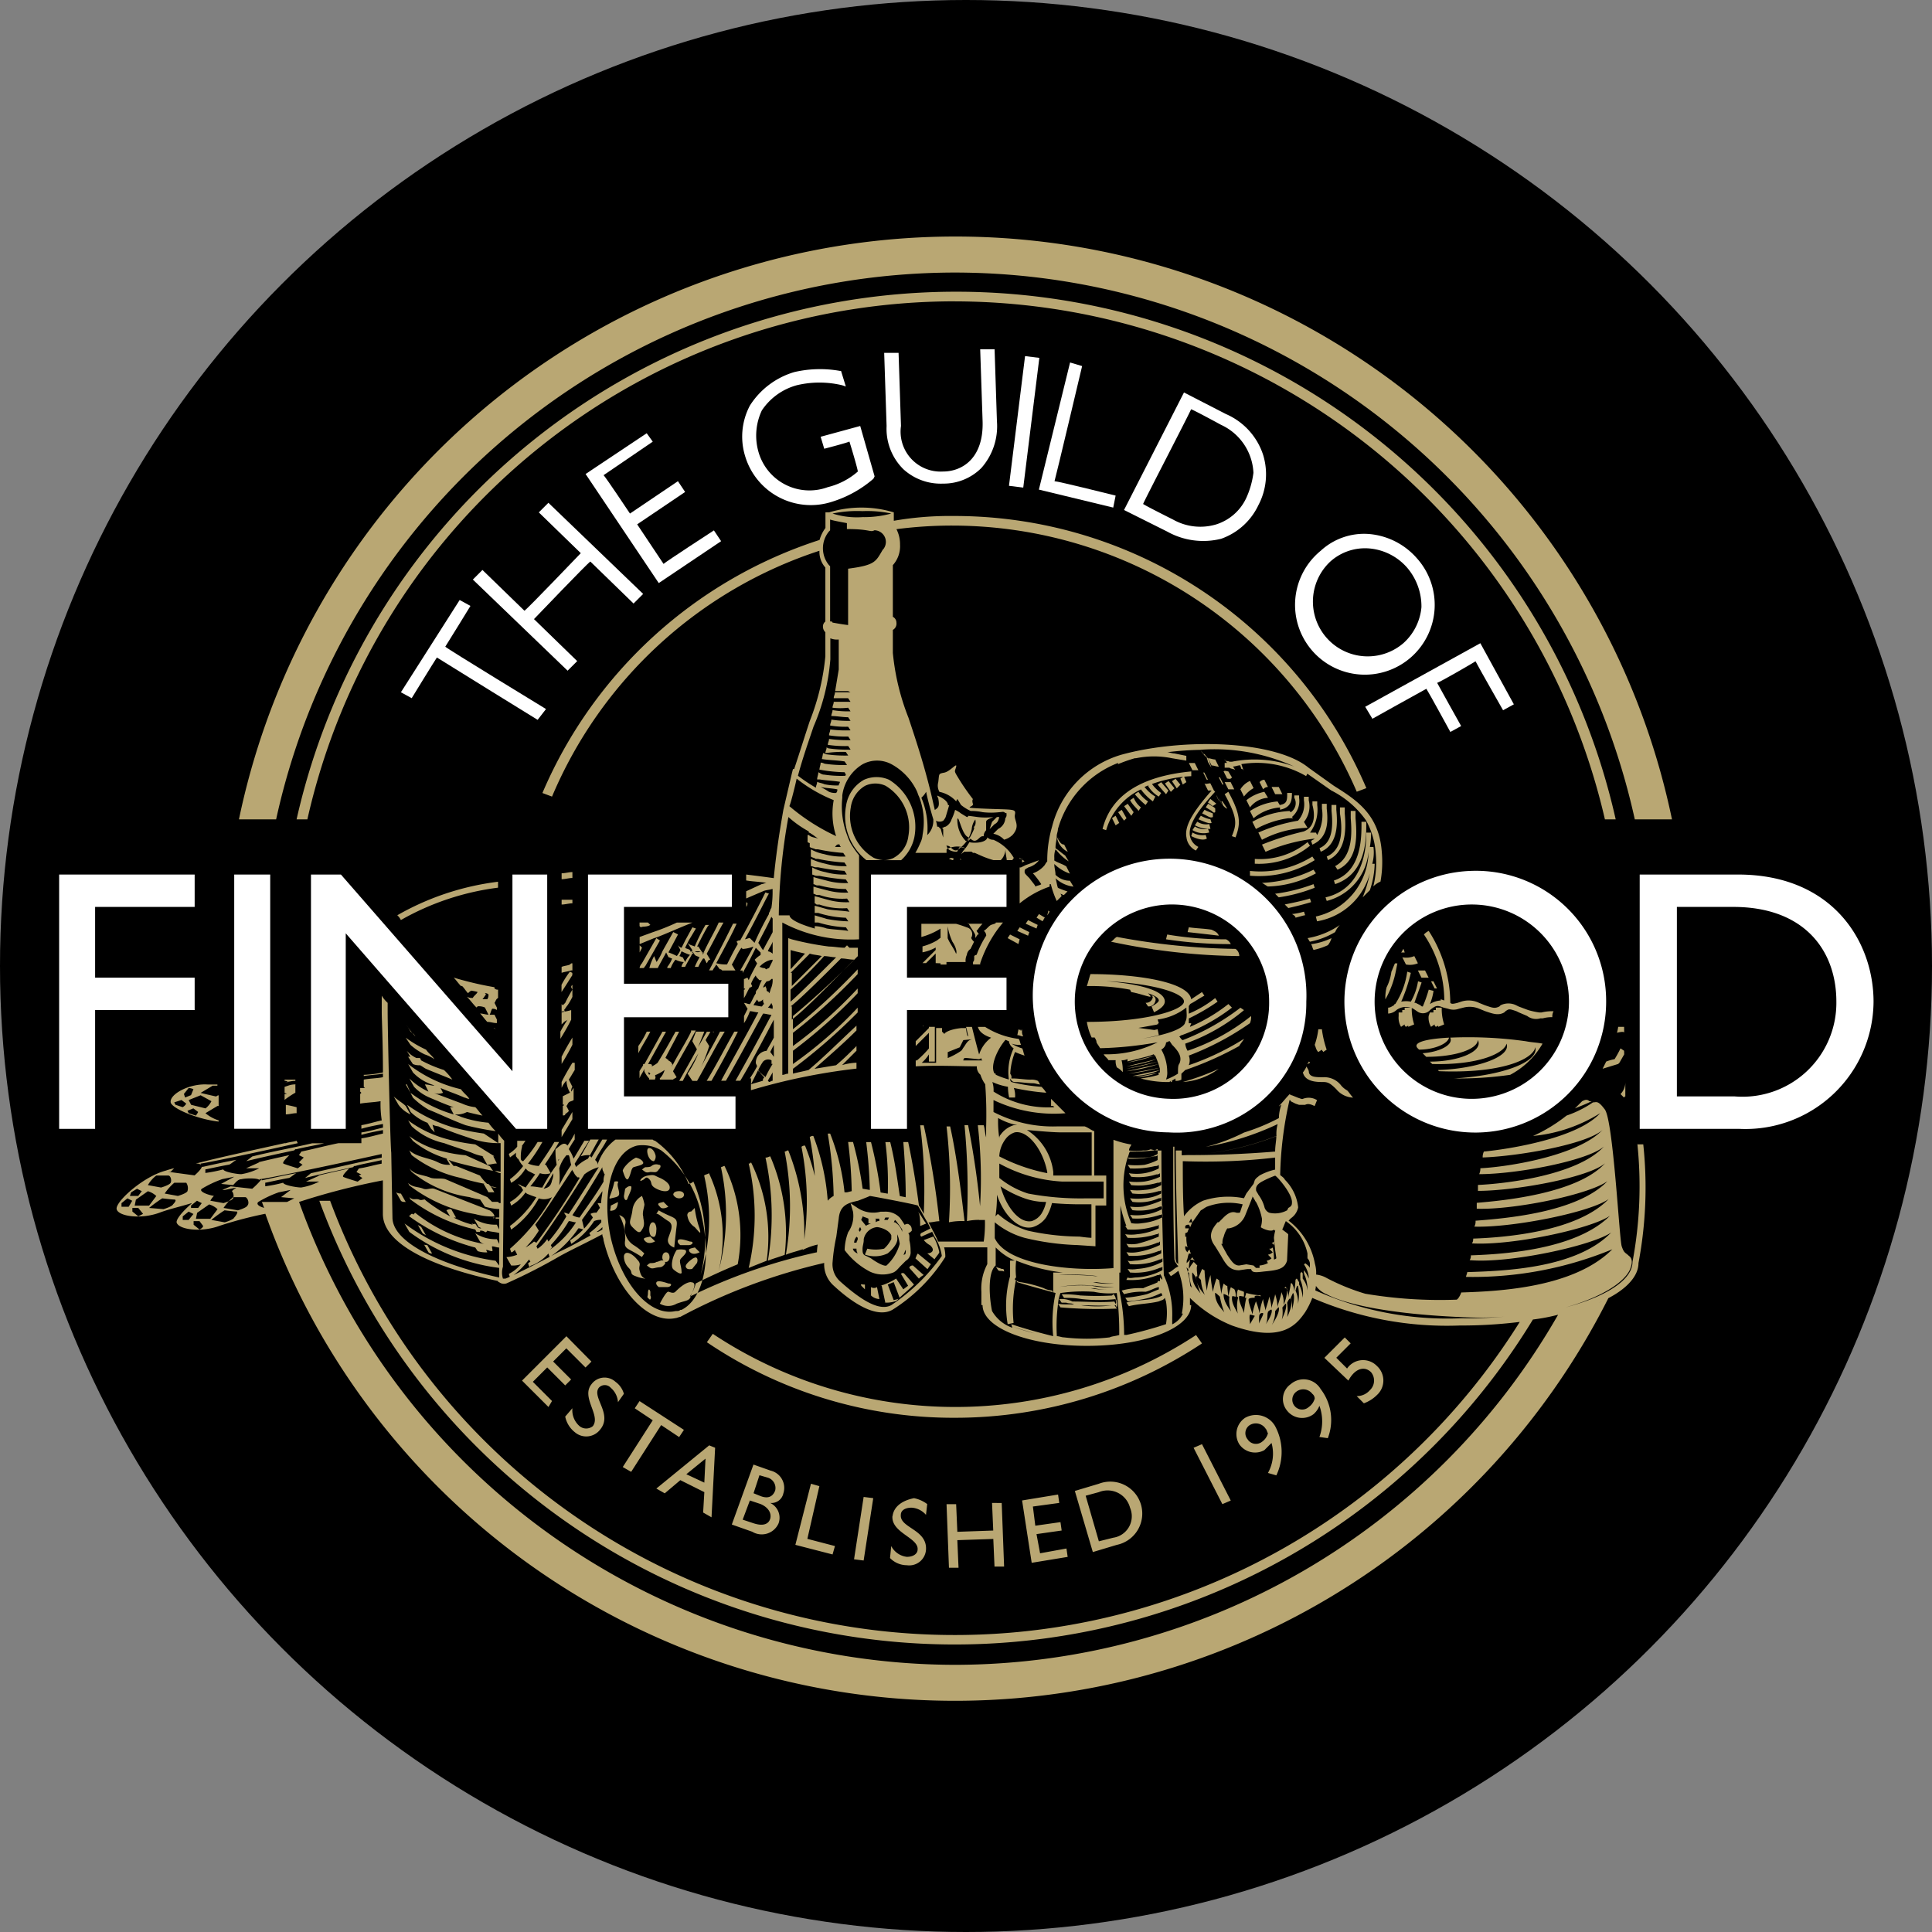
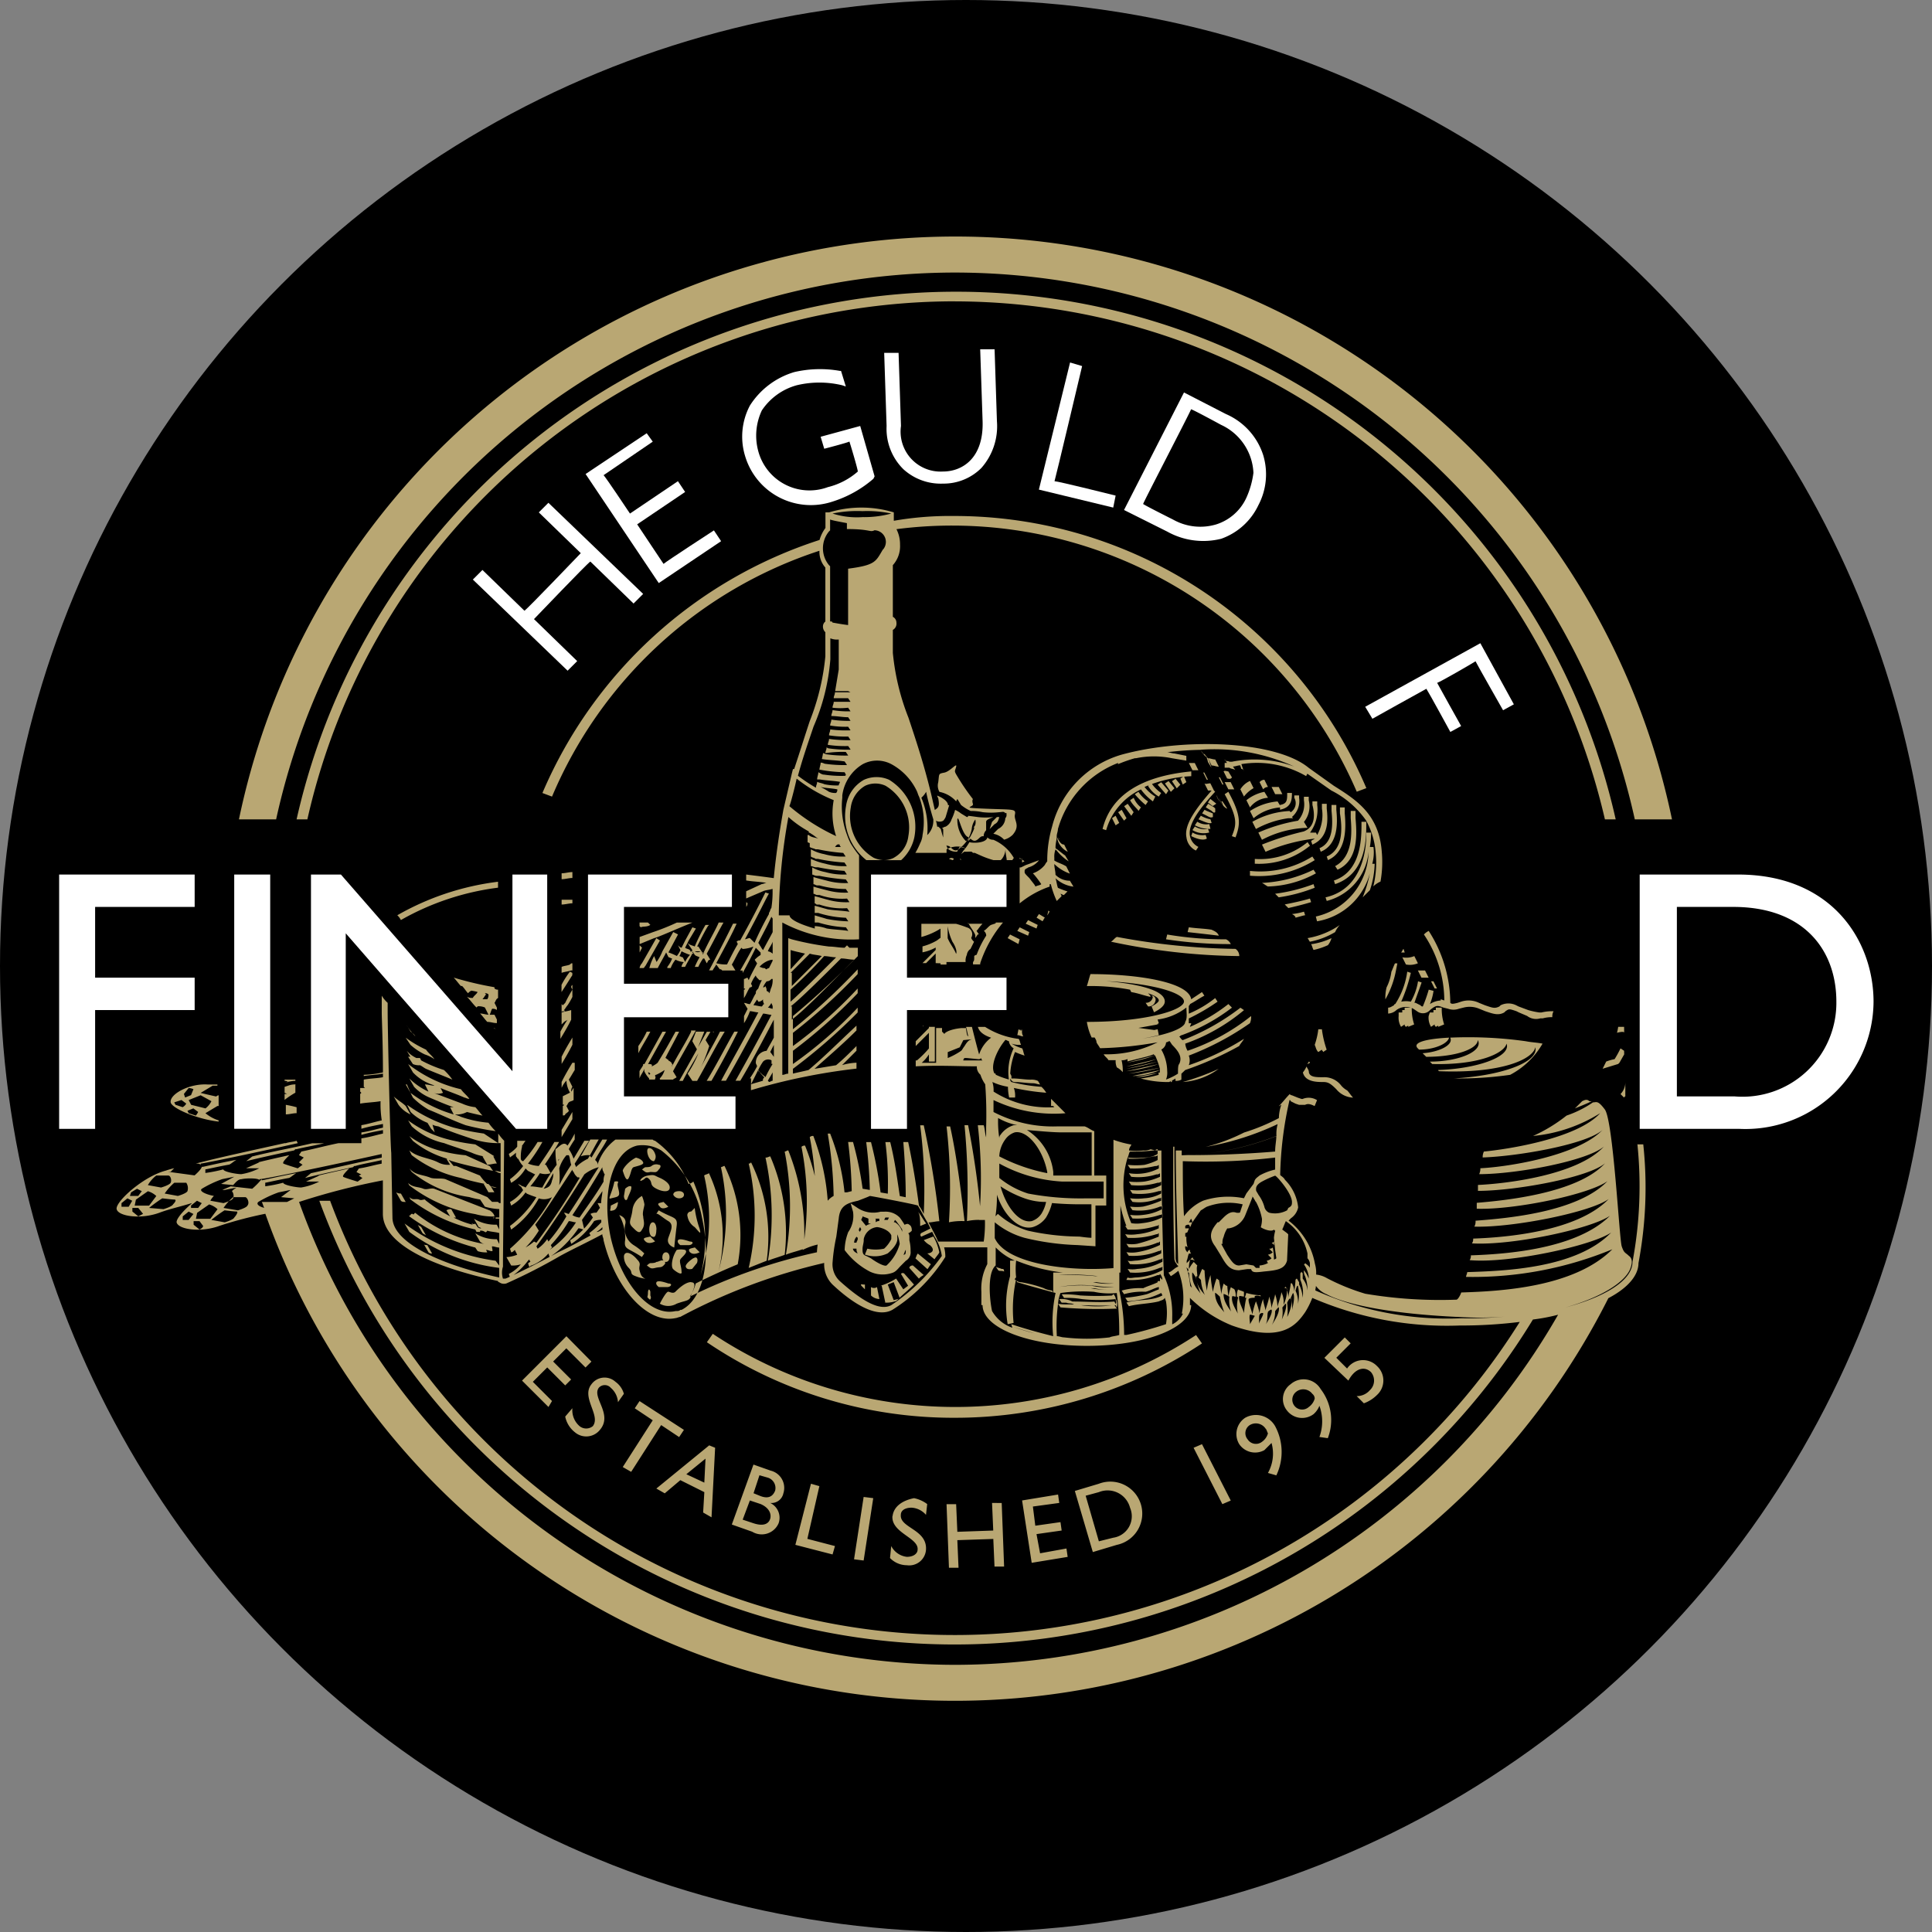
<svg xmlns="http://www.w3.org/2000/svg" viewBox="0 0 98 98">
  <rect x="0" y="0" width="98" height="98" fill="#808080" stroke="none" />
  <g transform="translate(302 -227)">
    <circle transform="translate(-302 227)" r="49" cy="49" cx="49" />
    <g transform="translate(-299 239)" id="gff-logo">
      <g transform="translate(0 32.179)">
        <path fill="#fff" transform="translate(-17.274 -53.018)" d="M51.4,53.2H44.1V66.1h7.482V64.453H45.925V60.439h5.292v-1.7H45.925V54.842H51.4Z" />
        <path fill="#fff" transform="translate(-26.519 -53.018)" d="M74.574,53.2H67.7V66.1h1.825V60.074h5.049V58.431H69.525V54.842h5.049Z" />
        <path fill="#fff" transform="translate(-8.226 -53.018)" d="M32.983,66.1V53.2H31.219v9.976l-8.7-9.976H21V66.1h1.764V56.181L31.4,66.1Z" />
-         <path fill="#fff" transform="translate(-41.599 -52.9)" d="M113.135,52.9a6.638,6.638,0,1,0,6.935,6.63A6.607,6.607,0,0,0,113.135,52.9Zm0,11.558a4.929,4.929,0,1,1,5.049-4.927A4.934,4.934,0,0,1,113.135,64.458Z" />
-         <path fill="#fff" transform="translate(-31.807 -52.9)" d="M95.069,59.53a6.941,6.941,0,1,0-7,6.63A6.572,6.572,0,0,0,95.069,59.53Zm-6.935,4.927a4.929,4.929,0,1,1,5.049-4.927A4.862,4.862,0,0,1,88.135,64.458Z" />
        <path fill="#fff" transform="translate(-51.627 -53.018)" d="M136.788,53.2H131.8V66.1h5.049a6.5,6.5,0,0,0,6.813-6.448C143.662,56.606,141.594,53.2,136.788,53.2Zm-.182,11.253h-2.92V54.842h2.859c3.589,0,5.231,2.19,5.231,4.806A4.762,4.762,0,0,1,136.606,64.453Z" />
        <path fill="#fff" transform="translate(0 -53.018)" d="M6.874,58.431H1.825V54.842H6.874V53.2H0V66.1H1.825V60.074H6.874Z" />
        <rect fill="#fff" transform="translate(8.881 0.182)" height="12.896" width="1.825" />
      </g>
      <g transform="translate(17.336 5.718)">
        <path fill="#fff" transform="translate(-59.993 -18.997)" d="M115.9,37.306l.547-.3-1.7-3.1-5.84,3.224.365.608s2.616-1.46,2.737-1.521c.122.182,1.217,2.19,1.217,2.19l.547-.3s-1.156-2.068-1.217-2.19c.182-.061,1.764-.973,1.947-1.095C114.618,35.056,115.9,37.306,115.9,37.306Z" />
        <path fill="#fff" transform="translate(-34.532 -12.142)" d="M50.774,21.875l-.365-.547s-2.433,1.582-2.555,1.7l-1.338-2.007c.182-.122,2.433-1.642,2.433-1.642l-.365-.547s-2.251,1.521-2.433,1.642c-.122-.182-1.217-1.825-1.338-1.947.182-.122,2.494-1.7,2.494-1.7L47,16.4l-3.1,2.068L47.611,24Z" />
-         <path fill="#fff" transform="translate(-28.5 -17.587)" d="M35.86,35.835s-4.988-3.041-5.11-3.163c.122-.182,1.277-2.068,1.277-2.068l-.547-.3L28.5,34.984l.547.3S30.2,33.4,30.325,33.22c.182.122,5.11,3.163,5.11,3.163Z" />
        <path fill="#fff" transform="translate(-39.65 -10.05)" d="M59.724,11.875a4.941,4.941,0,0,1,2.312,0l.182.061-.243-.791h-.061a5.767,5.767,0,0,0-2.312.061,4.021,4.021,0,0,0-2.251,1.7,3.366,3.366,0,0,0-.243,2.555,3.479,3.479,0,0,0,4.441,2.312,5.82,5.82,0,0,0,2.068-1.156l.061-.122-.73-2.555-2.007.547.182.608s1.156-.3,1.277-.365c.061.182.426,1.4.426,1.521a3.612,3.612,0,0,1-1.521.791,2.688,2.688,0,0,1-3.528-1.825,2.991,2.991,0,0,1,.182-2.068A3.12,3.12,0,0,1,59.724,11.875Z" />
        <path fill="#fff" transform="translate(-44.286 -9.4)" d="M71.781,15.6a2.028,2.028,0,0,1-2.129-2.312L69.53,9.582H68.8l.122,3.711a2.884,2.884,0,0,0,.852,2.19,2.81,2.81,0,0,0,2.007.73,2.706,2.706,0,0,0,1.947-.791,3.2,3.2,0,0,0,.791-2.372L74.4,9.4h-.73l.122,3.65C73.849,14.935,72.754,15.6,71.781,15.6Z" />
-         <path fill="#fff" transform="translate(-57.795 -15.427)" d="M109.317,26.012a3.619,3.619,0,0,0-2.433-1.217,3.245,3.245,0,0,0-2.433.852,3.542,3.542,0,1,0,4.866.365Zm-.669,4.319a2.779,2.779,0,0,1-3.711-4.136,2.637,2.637,0,0,1,1.947-.669,2.869,2.869,0,0,1,1.947.973,3.024,3.024,0,0,1,.73,2.007A2.78,2.78,0,0,1,108.648,30.331Z" />
        <path fill="#fff" transform="translate(-30.85 -14.414)" d="M42.651,27.31l.487-.487L38.332,22.2l-.487.487s2.007,1.947,2.129,2.068c-.122.122-2.676,2.8-2.859,2.92-.122-.122-2.129-2.068-2.129-2.068l-.487.487,4.806,4.623.487-.487S37.724,28.222,37.6,28.1c.122-.122,2.676-2.8,2.859-2.92C40.583,25.3,42.651,27.31,42.651,27.31Z" />
        <path fill="#fff" transform="translate(-52.12 -10.81)" d="M93.97,14.095,91.841,13,88.8,18.961l2.19,1.095a3.746,3.746,0,0,0,2.737.365,3.3,3.3,0,0,0,1.886-1.7,3.356,3.356,0,0,0,.243-2.555A3.407,3.407,0,0,0,93.97,14.095ZM95,18.353a2.519,2.519,0,0,1-1.521,1.338,2.814,2.814,0,0,1-2.19-.243s-1.338-.669-1.521-.791c.061-.182,2.372-4.623,2.433-4.806.182.061,1.521.791,1.521.791a2.82,2.82,0,0,1,1.642,2.433A4.424,4.424,0,0,1,95,18.353Z" />
-         <rect fill="#fff" transform="translate(30.844 6.925) rotate(-82.935)" height="0.73" width="6.63" />
        <path fill="#fff" transform="translate(-49.339 -9.831)" d="M83.282,10.5,81.7,16.948l3.771.912.122-.608s-2.92-.73-3.1-.73c.061-.182,1.4-5.84,1.4-5.84Z" />
      </g>
      <path fill="#b9a773" transform="translate(-1.879)" d="M31.746,34.794H31.32v.182l.061.061c.122-.061.3,0,.487-.122Zm-.061,5.535a4.537,4.537,0,0,1-.426.73v.365c.182-.365.426-.73.608-1.095h-.182Zm3.65-5.535c-.182.426-.487.912-.791,1.582l-.243-.365H34.24c.182-.365.365-.73.547-1.034l.061-.061h-.182a9.15,9.15,0,0,0-.547,1.095c-.122-.061-.243-.061-.365-.182l.243.365a.06.06,0,0,1-.061.061h0v.061l-.061-.122c-.061-.061-.182-.061-.243-.122l.182-.365.365-.608L34,35.038l-.365.669-.182.365c-.061,0-.122-.061-.182-.122l.122.243a1.33,1.33,0,0,1-.182.3,2.966,2.966,0,0,0-.426-.182l.487-.912-.243-.122-.547.973a2.466,2.466,0,0,1-.3.547l-.122-.3a2.542,2.542,0,0,0-.243.608h.426c.122-.243.3-.547.426-.791h0l.122.243c.061,0,.122.061.182.061a1.525,1.525,0,0,1-.243.426l-.061-.061.061.061v.061H32.9a1.525,1.525,0,0,1,.243-.426,1.128,1.128,0,0,0,.426.122.461.461,0,0,0-.122.243h.182c.122-.243.243-.426.365-.669h.061L34,36.315v-.061l.122.182c.061.061.122.061.243.122a3.612,3.612,0,0,0-.243.487H34.3a2.645,2.645,0,0,1,.243-.426h.061l.122.243c.061-.061.061-.182.182-.182l-.182-.3c.365-.669.669-1.277.852-1.582Zm-1.7,2.007-.122-.243c-.061,0-.122-.061-.182-.061.061-.061.061-.122.122-.243a2.966,2.966,0,0,0,.426.182A1.273,1.273,0,0,0,33.632,36.8Zm.487-.547h.3A.272.272,0,0,1,34.118,36.254Zm.426.182-.061-.122h.122C34.544,36.376,34.544,36.376,34.544,36.437Zm-3.224-.122.122-.243-.122-.122Zm38.748-.182c-.061.061-.061.122-.122.182h.182ZM34.24,42.824c.487-.852.912-1.7,1.4-2.494H35.4c-.3.608-.669,1.217-.973,1.825a8.124,8.124,0,0,0,.426-1.095l-.182-.3c.061-.122.182-.3.243-.426h-.182c-.487.852-.912,1.642-1.4,2.494h.182c.243-.487.547-.973.791-1.4a5.564,5.564,0,0,1-.547,1.034l.243.365h0c0-.061.061-.061.061-.122,0,.061-.061.061-.061.122h.243ZM81.261,41.3l-.182-.122a5.482,5.482,0,0,1-.3.547,2.48,2.48,0,0,0-.426.122l-.182.365.791-.243.061-.061.243-.426ZM31.624,36.984l.73-1.277-.182-.122-.73,1.277a.461.461,0,0,0-.122.243H31.5C31.564,37.106,31.564,37.045,31.624,36.984Zm-.3-1.095.73-.3c.243-.061,1.034-.426,1.947-.791h-.791a11.456,11.456,0,0,1-1.217.487l-.669.243v.365Zm12.9-4.38a1.146,1.146,0,0,1-.487.122h.852a2.168,2.168,0,0,0,.669-1.156,2.8,2.8,0,0,0-1.277-2.92,1.557,1.557,0,0,0-1.277,0,1.816,1.816,0,0,0-.912,1.338,2.838,2.838,0,0,0,1.034,2.737h.852a1.432,1.432,0,0,1-.487-.122,2.467,2.467,0,0,1-1.156-2.555,1.49,1.49,0,0,1,.73-1.095,1.227,1.227,0,0,1,1.034,0,2.467,2.467,0,0,1,1.156,2.555A1.445,1.445,0,0,1,44.216,31.51Zm2.8.061h0l.182.061h0l.061-.061A.185.185,0,0,0,47.014,31.57Zm-1.277,8.455h-.061v.061A.06.06,0,0,1,45.737,40.026Zm2.981-4.38ZM47.562,31.57h0l.061.061C47.623,31.57,47.623,31.57,47.562,31.57ZM48.6,36.862a6.263,6.263,0,0,1,1.156-2.068h-.365a.06.06,0,0,1-.061.061l-.182.061c-.122.061-.243.243-.365.3a.316.316,0,0,1,.122.243,4.85,4.85,0,0,0-.487.973.212.212,0,0,0-.122.061v.061c0,.122,0,.182-.061.243v.122H48.6Zm21.594.061a1.052,1.052,0,0,0,.608-.061l-.182-.365a1.052,1.052,0,0,1-.608.061ZM38.863,46.352c-.061,0-.122.061-.182.061a14.4,14.4,0,0,1,.061,5.231c.3-.122.608-.182.912-.3A11.411,11.411,0,0,0,38.863,46.352ZM40.506,51.1a11.3,11.3,0,0,0-.791-4.988.223.223,0,0,0-.182.061,14.342,14.342,0,0,1,.061,5.231A3.206,3.206,0,0,1,40.506,51.1Zm40.756-7.421a.06.06,0,0,1,.061-.061v-.73a.86.86,0,0,1-.243.608Zm-70.623,4.5Zm27.312-1.521c-.061,0-.122.061-.243.061a13.815,13.815,0,0,1,.122,5.231c.3-.122.547-.182.852-.3A9.767,9.767,0,0,0,37.951,46.656Zm-1.095.365a11.707,11.707,0,0,1,0,5.292l.912-.365a8.6,8.6,0,0,0-.791-4.988C36.917,47.021,36.917,47.021,36.856,47.021Zm-2.92-6.691c-.3.608-.669,1.156-.973,1.764v-.061h.061l-.061-.061q0-.091-.182-.182a.06.06,0,0,0-.061-.061h0l-.061-.061a.06.06,0,0,0-.061.061c.243-.487.487-.912.73-1.4h-.182c-.3.547-.608,1.095-.912,1.582a1.33,1.33,0,0,1-.3.182c.061-.122-.061-.122-.182-.122l.912-1.642h-.182l-.912,1.642H31.5v.061c-.061.122-.122.182-.182.3V42.7c.061-.182.182-.3.243-.487h0v.122h0a1.272,1.272,0,0,0,.243.365v.061h.3c0-.061.061-.122,0-.182a.06.06,0,0,1,.061-.061,2.645,2.645,0,0,0,.426-.243.98.98,0,0,1-.243.426c0,.061,0,.061.061.061h.608c.061-.061.122-.061.182-.122l-.182-.3c.365-.669.791-1.4,1.156-2.068h-.243Zm-2.068,2.129-.061.061-.061-.122c.061,0,.061,0,.122.061Zm-17.945.547a1.035,1.035,0,0,0-.426.061l-.182.061v.3l.122.061h-.122v.3a4.269,4.269,0,0,1,.547-.365v-.426Zm5.779.426.122.243a3.905,3.905,0,0,0,.791.608c.608.243,1.217.547,1.886.791a13.452,13.452,0,0,0,1.521.3,2.646,2.646,0,0,1-.365-.426,5.769,5.769,0,0,1-1.4-.3c-.122-.061-.182-.061-.3-.122a1.1,1.1,0,0,0,.608-.122h0c.243.061.487.122.791.182-.122-.122-.243-.3-.365-.426a2.156,2.156,0,0,1-.669-.182l-1.46-.547a.672.672,0,0,0,.487,0l-.122-.243c.426.182.791.3,1.217.487.061,0,.122.061.243.061-.122-.182-.3-.3-.426-.487a6.832,6.832,0,0,1-2.676-1.277l.243.426a2.315,2.315,0,0,0,.791.547c.122.061.182.061.3.122-.182,0-.3-.061-.487-.061l.182.365a3.477,3.477,0,0,1-.973-.669l.243.426a2.315,2.315,0,0,0,.791.547c.426.182.852.365,1.217.487h-.182l.182.365a6.732,6.732,0,0,1-2.19-1.095l-.182-.426h-.061l.243.426Zm-5.779-.669h-.608v.061a.266.266,0,0,1,.182.061h-.182c.182,0,.365-.061.547-.061v-.061Zm33.4-39.478A33.907,33.907,0,0,1,80.288,29.563h.547a34.292,34.292,0,0,0-66.912,0h.547A33.667,33.667,0,0,1,47.318,3.285ZM19.7,41a3.056,3.056,0,0,0,.73.487,1.821,1.821,0,0,1,.487.243c-.122-.182-.3-.3-.426-.487a5.777,5.777,0,0,1-1.034-.608Zm.122.973a.772.772,0,0,0,.365.061c.122.061.182.122.3.182.426.182.912.365,1.338.547a3.047,3.047,0,0,0-.426-.487,6.592,6.592,0,0,1-1.156-.487l-.061-.122h-.182a1.464,1.464,0,0,1-.487-.365l.182.3H19.58Zm-.3-1.947.182.3c.061.061.182.122.243.243A3.343,3.343,0,0,1,19.519,40.026Zm-6.144,4.5c.182,0,.365-.061.547-.061v-.3a4.955,4.955,0,0,0-.547-.122ZM65.567,41c.061.122.061.243.182.365l.182-.122c0,.061.061.061.061.122l.182-.122a5.152,5.152,0,0,1-.243-1.034H65.75A3.714,3.714,0,0,1,65.567,41Zm.852-5.414a3.539,3.539,0,0,1-.973.3h-.061c.061.122.061.182.122.3h0a3.429,3.429,0,0,0,.73-.243A.99.99,0,0,0,66.419,35.585Zm.426-.669a4.051,4.051,0,0,1-1.642.669c.061.061.061.122.122.182a3.991,3.991,0,0,0,1.277-.487A1.272,1.272,0,0,1,66.845,34.916Zm1.521-1.764a4.459,4.459,0,0,0,.243-1.338h-.122a2.2,2.2,0,0,0,.061-.852h-.182a4.562,4.562,0,0,0,.061-.73h-.243c0,.3.061,2.8-2.068,3.285l.061.182A2.845,2.845,0,0,0,68.3,31.205a3.423,3.423,0,0,1-2.676,3.285l.061.243A3.354,3.354,0,0,0,68.365,32.3,6.555,6.555,0,0,1,68,33.517ZM65.81,37.592h0v0Zm0,2.372Zm-37.9-2.616-.122-.061a4.364,4.364,0,0,0-.426.669v.365c.243-.365.426-.669.547-.852ZM18.972,48.481l.243.426c.061.061.122.061.243.061l-.243-.426A.46.46,0,0,1,18.972,48.481Zm8.394-2.8.547-.912v-.365l-.547.912Zm31.145,6.083c0-1.886-.061-3.711-.061-5.6h-.061c0,1.886,0,3.832.061,5.718a.461.461,0,0,0,.122.243h0c0,.061.061.061.122.122l.061.061c0-.061-.061-.122-.122-.182h0a.06.06,0,0,0-.061-.061A.661.661,0,0,1,58.511,51.766ZM35.031,40.33h0c.061.061.061,0,.061,0Zm-7.117.3c-.182.3-.365.608-.547.973v.365c.182-.3.365-.608.547-.973Zm8.394-.3h-.182c-.487.852-.912,1.7-1.4,2.494h.243C35.457,41.972,35.882,41.181,36.308,40.33ZM36.734,34a.3.3,0,0,0,.061-.182l-.061-.061Zm-8.82,7.908c-.182.3-.365.608-.547.973v.3a1.273,1.273,0,0,1,.243-.365,1.36,1.36,0,0,0,.182.608l-.365.182v.426h.061a.06.06,0,0,1-.061.061v.487c.061,0,.122,0,.122-.061.061-.061.182-.122.182-.182L27.61,44.1c.061-.061.061-.122.122-.182s.182-.061.243-.122v-.608c-.061.061-.061.122-.122.182a.366.366,0,0,1,.061-.243l-.182-.365c.122-.182.182-.3.3-.487v-.365Zm0-9.672c-.182,0-.365.061-.547.061v.3c.182,0,.365-.061.547-.061ZM22.987,46.048a10.315,10.315,0,0,1-1.338-.243,5.9,5.9,0,0,1-2.068-.973l.182.3a3.56,3.56,0,0,0,1.642.852c.487.182.912.3,1.4.487a2.465,2.465,0,0,0,.608.182h-.061l.243.426c.182,0,.3-.061.487-.061l-.182-.365h.061ZM34.605,40.33h-.426c-.061.182-.122.3-.182.487l.243.426ZM18.85,43.615l.243.426a1.545,1.545,0,0,0,.608.487l-.243-.426C19.276,43.919,19.033,43.8,18.85,43.615Zm9.064-6.752c-.061,0-.061,0-.122.061-.122.061-.3.061-.426.122v.3c.182-.061.3-.061.487-.122h.061v-.365Zm19.4-35.038a35.347,35.347,0,0,1,34.49,27.738h1.886a37.123,37.123,0,0,0-72.691,0h1.886A35.279,35.279,0,0,1,47.318,1.825Zm-19.4,31.814h-.547v.243c.182,0,.365-.061.547-.061Zm0,4.927v-.608c-.061.061-.061.061-.061.122l.061.122a6.635,6.635,0,0,0-.365.669l-.122.122-.061-.061v1.034l.122-.122c.061-.061.122-.061.182-.122a5.349,5.349,0,0,0-.365.608v.365c.182-.3.365-.608.547-.973v-.487c-.182.061-.3.061-.487.122a.06.06,0,0,1,.061-.061h.122l-.061-.061c.061-.061.122-.182.182-.243A3.49,3.49,0,0,0,27.914,38.566ZM20.249,50.245c-.061-.061-.122-.061-.182-.122l.243.426c.061.061.122.061.182.122Zm27.556-.3c-.122-1.034-.365-3.163-.73-4.806h-.182A27.661,27.661,0,0,1,47.014,50,3.214,3.214,0,0,1,47.805,49.941ZM37.16,42.094Zm28.164-.182a.06.06,0,0,0-.061-.061c0,.061-.061.061-.061.122Zm-7.969-3.346a.341.341,0,0,1-.365.3l.122.182a.334.334,0,0,0,.365-.243.222.222,0,0,0-.122-.3v.061Zm-8.7,11.314a42.872,42.872,0,0,0-.669-4.806h-.182a34.7,34.7,0,0,1,.122,4.866A2.962,2.962,0,0,1,48.657,49.88Zm8.7-11.314h0c0-.061,0-.061-.061-.061Zm21.777,5.292-.365.365c.3-.122.608-.243.852-.365H79.5C79.375,43.736,79.254,43.8,79.132,43.858ZM58.693,40.573c.061,0,.061-.061.122-.061a9.554,9.554,0,0,0,2.555-1.4l-.182-.182a8.555,8.555,0,0,1-1.947,1.156c0-.061.061-.122.061-.182H59.18v-.243a10.322,10.322,0,0,0,1.46-.852l-.122-.182a5.554,5.554,0,0,1-1.338.791v-.365h0c0-.061.061-.061.061-.122.243-.122.487-.3.73-.426l-.122-.182-.547.365c-.122-.852-2.616-1.277-5.11-1.277-.061.182-.122.426-.182.608a10.5,10.5,0,0,1,2.19.182l.061.122c.365.061.669.182.973.243,0-.061,0-.061-.061-.122l-.061-.061q.547.182.547.365c0,.061-.122.182-.365.3l.122.3q.547-.274.547-.547c0-.608-1.521-.912-2.981-1.034,2.433.122,3.954.608,3.954,1.034s-1.886,1.034-4.927,1.034a3.011,3.011,0,0,0,.243.791,13.93,13.93,0,0,0,3.285-.365l-.912-.122c.365-.061.669-.122,1.034-.182h-.182a.223.223,0,0,0,.182-.061l-.061-.182a2.993,2.993,0,0,0,1.46-.608c0,.243.061.547-.061.73h0c0,.426-1.7.973-4.5,1.034.061.122.122.182.182.3a18.76,18.76,0,0,0,2.92-.3,5.753,5.753,0,0,1-2.737.608c.061.122.182.182.243.3h.365a.772.772,0,0,0,.061.365,1.068,1.068,0,0,1,.3.243,2.282,2.282,0,0,0-.061-.608.548.548,0,0,0,.3-.061v.122l.973-.243a2.392,2.392,0,0,0,.365-.122.06.06,0,0,0,.061.061l-1.4.365a7.775,7.775,0,0,0,1.4-.365,4.012,4.012,0,0,1,.243.669V42.4l-1.217.243h.061a3.677,3.677,0,0,0,1.095-.243v.122a5.834,5.834,0,0,1-.912.182,5.185,5.185,0,0,0,1.4.182h0c.061,0,.061,0,.122-.061v.061h.061v-.061c.061-.061.122-.061.182-.122v.122a.548.548,0,0,0,.3-.061v-.3L59,42.276a16.666,16.666,0,0,0,2.737-1.217c.061-.122.182-.243.243-.365a13.385,13.385,0,0,1-2.8,1.338.672.672,0,0,0,0-.487,14.3,14.3,0,0,0,3.1-1.642.772.772,0,0,0,.061-.365A10.608,10.608,0,0,1,59.119,41.3.865.865,0,0,1,59,40.938a9.587,9.587,0,0,0,2.981-1.7l-.182-.122a11.685,11.685,0,0,1-2.92,1.642C58.815,40.756,58.754,40.634,58.693,40.573Zm-.182.061Zm.182,1.338c-.061.061-.061.243-.061.487a2.8,2.8,0,0,1-.608.3.9.9,0,0,0,.061-.426,2.277,2.277,0,0,0-.3-1.095.44.44,0,0,0,.243-.365c.061,0,.122-.061.182-.061l.122.182C58.633,41.3,58.876,41.607,58.693,41.972Zm-38.14,9.185c-.061,0-.182,0-.182-.061l.243.426a.223.223,0,0,0,.182.061ZM71.772,38.14l-.182-.365h-.122l.182.365ZM81.93,45.987a20.743,20.743,0,0,1-.243,6.022c0,.912-1.338,1.764-3.406,2.312,1.947-.547,3.041-1.338,3.285-1.947.122-.3.122-.547-.061-.669-.182-.182-.243-.122-.365-.487s-.426-6.326-.852-6.935c-.365-.487-.426-.365-.608-.365a5.486,5.486,0,0,1-1.338.669,7.948,7.948,0,0,1-1.7,1.034,7.8,7.8,0,0,0,3.406-1.156c-1.156,1.277-4.623,1.825-5.9,1.947a.661.661,0,0,0-.061.3c1.825-.061,5.292-.669,6.083-1.4-1.277,1.338-4.866,1.886-6.2,1.947a.661.661,0,0,1-.061.3c1.886,0,5.475-.669,6.326-1.4-1.338,1.46-4.988,1.886-6.387,1.947v.3c1.886,0,5.6-.669,6.448-1.4-1.4,1.521-5.049,1.886-6.509,2.007v.3c1.947.061,5.718-.73,6.63-1.4-1.521,1.582-5.11,1.886-6.691,2.007a.548.548,0,0,1-.061.3c1.947.061,5.9-.73,6.813-1.4-1.582,1.642-5.17,1.947-6.874,2.007a.366.366,0,0,1-.061.243c2.007.122,6.022-.73,7-1.4-1.7,1.7-5.292,1.947-7.056,2.007a.366.366,0,0,1-.061.243c2.007.182,6.2-.73,7.178-1.4-1.764,1.825-5.414,1.947-7.3,2.007,0,.061-.061.182-.061.243a18.546,18.546,0,0,0,7.421-1.4c-1.947,1.947-5.718,2.129-7.664,2.19-.061.182-.182.365-.243.365a22.8,22.8,0,0,1-4.623-.3,10.876,10.876,0,0,1-1.947-.791,1.4,1.4,0,0,0-.547-.182,1.684,1.684,0,0,0-.061-.547,3.561,3.561,0,0,0-1.338-2.19l.122-.122a.886.886,0,0,0,.365-.547,2.319,2.319,0,0,0-.669-1.4c-.061-.122-.182-.182-.243-.243A18.509,18.509,0,0,1,64.29,43.8a.06.06,0,0,1,.061.061l.243.122.182.061h.3c.122-.061.243-.061.487.061l.122-.3a.794.794,0,0,0-.73-.061H64.9l-.182-.061-.3-.122a.212.212,0,0,1-.122-.061c-.182.182-.365.426-.547.608.061,0,.061-.061.122-.061a2.187,2.187,0,0,0-.122.669,10.341,10.341,0,0,1-1.764.73,9.221,9.221,0,0,1-1.947.73,14.31,14.31,0,0,0,3.65-1.156,1.875,1.875,0,0,0-.061.608,14.154,14.154,0,0,1-4.806.973v-.243h-.3c0,2.433.122,5.11.122,5.961v.122a3.913,3.913,0,0,1,.182,2.19h.061a1.163,1.163,0,0,1-.547.547v-.365a4.759,4.759,0,0,0-.426-2.129c-.061-1.886-.122-4.319-.122-6.326a1.684,1.684,0,0,1-.547-.061.771.771,0,0,1-.365.061,2.931,2.931,0,0,1-.73,0c0-.122.061-.182.122-.3a5.067,5.067,0,0,1-.912-.243v6.509c-2.19.182-5.414-.182-6.022-1.521V50a4.1,4.1,0,0,0,1.521.791,12.9,12.9,0,0,0,2.676.365l.912.061V49.15h.547V47.629h-.608V45.379c-.182-.061-.3-.182-.487-.243h-1.4a6.522,6.522,0,0,1-3.224-.73h0V43.8a7.11,7.11,0,0,0,3.65.669l-.73-.73V44.1h.122a.06.06,0,0,0,.061.061,5.137,5.137,0,0,1-3.1-.791,1.339,1.339,0,0,0-.061-.487,3.012,3.012,0,0,0,.791.243,2.674,2.674,0,0,0,.061.547h.3a1.186,1.186,0,0,0-.061-.487,11.766,11.766,0,0,0,1.642.243,1.327,1.327,0,0,0-.243-.3,8.849,8.849,0,0,1-1.521-.243h0c-.061-.061-.061-.061-.061-.182.061.122.122.182.243.182.3,0,.608.061.912.061.122,0,.243.061.365.061-.061-.061-.061-.122-.122-.182a.772.772,0,0,0-.365-.061c-.3,0-.608-.061-.912-.061h-.061V42.58l-.061-.122a3.552,3.552,0,0,1,.243-1.095,4.192,4.192,0,0,0,.487.182c-.061-.122-.061-.243-.122-.365a2.384,2.384,0,0,1-.547-.243,1.186,1.186,0,0,0,.487.061c-.061-.122-.061-.243-.122-.3a4.134,4.134,0,0,1-1.7-.608h-.365c.061.243.3.426.669.547a1.707,1.707,0,0,0-.608.852c-.122-.426-.243-.912-.365-1.4h-.3c.061.182.061.3.122.487l-.061-.061a2.151,2.151,0,0,1-.061-.365h-.243c-.608.061-.852.243-.852.3l-.122-.122v-.182h-.3v1.764h-.73a1.941,1.941,0,0,0,.365-.426v.365h.3V40.086h-.3v.061l-.669.669v.243l.669-.669v.791a5.092,5.092,0,0,1-.608.608h-.061v.3c1.156-.061,2.19,0,3.1,0h0v.061a.526.526,0,0,0,.182.365,1.821,1.821,0,0,0,.243.487A20.947,20.947,0,0,1,48.9,45.2v.487c-.061-.182-.061-.426-.122-.608h-.3a23.3,23.3,0,0,1,.061,4.806h.3a6.612,6.612,0,0,1-.061,1.095H46.467c-.122-.3-.3-.608-.487-.973.182,0,.365-.061.547-.061a46.022,46.022,0,0,0-.791-4.866h-.182a25.627,25.627,0,0,1,.182,4.5,2.645,2.645,0,0,0-.243-.426c-.122-.912-.3-2.068-.547-3.224H44.7c.061.73.122,1.764.122,2.8l-.3-.061c-.122-.791-.243-1.764-.487-2.737H43.79a16.75,16.75,0,0,1,.122,2.616l-.365-.061a20.861,20.861,0,0,0-.487-2.555h-.243A23.609,23.609,0,0,1,43,48.359l-.365-.061a18.287,18.287,0,0,0-.487-2.372H41.9a23.617,23.617,0,0,1,.182,2.494l-.243.061h-.122a11.214,11.214,0,0,0-.73-2.981h-.122a20.8,20.8,0,0,1,.3,3.163,1.068,1.068,0,0,0-.3.243,11.48,11.48,0,0,0-.73-3.285.223.223,0,0,0-.182.061,15.125,15.125,0,0,1,.122,5.17c.122-.061.243-.061.365-.122a3.56,3.56,0,0,0-.122.791,28.223,28.223,0,0,0-6.448,2.251,2.249,2.249,0,0,0,.3-.669c.73-.365,1.4-.669,2.129-.973a8.022,8.022,0,0,0-.669-4.988c-.061,0-.122.061-.182.061a11.225,11.225,0,0,1-.122,5.292,7.615,7.615,0,0,0-.487-4.988c-.061.061-.182.061-.243.122a9.627,9.627,0,0,1-.182,5.049,7.332,7.332,0,0,0-.365-4.745.461.461,0,0,1-.243.122,4.929,4.929,0,0,0-1.7-2.19.212.212,0,0,1-.122-.061H30.1a2.575,2.575,0,0,0-.912,1.277v-.061h0c0-.061-.061-.122-.122-.182.182-.365.426-.669.608-1.034h-.243l-.547.912-.122-.122a1.188,1.188,0,0,0-.426.061c.182-.3.3-.547.487-.852h.426c-.182.3-.365.669-.547.973a2.185,2.185,0,0,0-.608.426c0-.061-.061-.122-.061-.182.243-.365.487-.791.73-1.156h-.243l-.547.912a1.821,1.821,0,0,0-.243-.487,5.609,5.609,0,0,1,.3-.487h0v-.3a5.35,5.35,0,0,1-.365.608l-.061-.061c-.182-.122-.365.122-.547.243a3.742,3.742,0,0,0,.061.791,8.827,8.827,0,0,0-.73,1.156c-.182,0-.365-.061-.608-.061a6.371,6.371,0,0,0,.487-.669.844.844,0,0,0,.547,0l-.243-.426h-.061c.243-.365.487-.73.73-1.156H27c-.243.426-.547.852-.791,1.217a1.776,1.776,0,0,1-.547-.122,8.537,8.537,0,0,0,.73-1.095H26.15a6.748,6.748,0,0,1-.73.973.131.131,0,0,1-.122-.122,2.069,2.069,0,0,1,.061-.608v-.061c.061-.061.122-.182.182-.243h-.426v.3a1.941,1.941,0,0,1-.426.365l.061.182c.061-.061.182-.122.3-.243V46.6c0,.061,0,.061.061.122h0a.06.06,0,0,0,.061.061,1.273,1.273,0,0,0,.243.365,3.23,3.23,0,0,1-.669.669l.061.182a1.972,1.972,0,0,0,.73-.73l.122.122.365.182c-.182.243-.365.487-.487.669-.061-.061-.182-.061-.243-.122l-.122-.061a.06.06,0,0,0,.061.061h0a.06.06,0,0,0,.061.061c.061.061.061.122.122.182a1.928,1.928,0,0,1-.669.608l.061.182a2.216,2.216,0,0,0,.73-.669l.061.061a4.192,4.192,0,0,0,.487.182,5.337,5.337,0,0,1-1.338,1.46l.061.182a4.685,4.685,0,0,0,1.4-1.582.837.837,0,0,0,.669-.061,10.071,10.071,0,0,1-2.129,2.616l.061.182c.061,0,.122-.061.182-.122l.122.243a1.776,1.776,0,0,1-.547.122l.243.426a1.339,1.339,0,0,0,.487-.061,1.91,1.91,0,0,1-.608.487l.061.182a3.636,3.636,0,0,0,.912-.852l.061-.061.061.122c-.061,0-.061.061-.122.061l.061.182c.061,0,.061-.061.122-.061h0a2.182,2.182,0,0,0,.852-.608l.061.182a5.3,5.3,0,0,0,1.46-1.46c.122,0,.182.061.3.061L28.4,49.88c.3-.426.669-.912,1.034-1.46,0,.182-.061.365-.061.608h-.182l.122.243c-.061.061-.122.182-.182.243a.548.548,0,0,0-.3.061l.122.182a3.99,3.99,0,0,1-1.156,1.156l.061.182a3.99,3.99,0,0,0,1.156-1.156h0a.772.772,0,0,1,.365-.061V50a4.438,4.438,0,0,1-.608.547l.061.122c-.547.3-1.095.608-1.642.852-1.217.669-2.494,1.277-2.676,1.338h-.122a.988.988,0,0,1,0-.608v-.365l.061-6.022a2.316,2.316,0,0,1-.3-.365v.487l-.73-.487a13.45,13.45,0,0,1-1.521-.3,7.826,7.826,0,0,1-2.372-1.156l.182.365a2.552,2.552,0,0,0,.852.547l.182.3.182.182-.122-.426h-.061a.865.865,0,0,0,.365.122c.547.243,1.095.426,1.642.608a4.2,4.2,0,0,0,1.521.243v1.46a2.635,2.635,0,0,0-.3-.061c.122.061.182.122.3.122v1.521H24.2l-.061-.061h-.3c-.122,0-.3-.061-.426-.061.122,0,.3.061.426.061l-.243-.243-2.129-.912c-.243-.061-.487,0-.73-.061-.426-.182-.791-.122-1.095-.487l.122.182a6,6,0,0,0,2.92,1.277,3.877,3.877,0,0,0,.547.122l.243.365a3.053,3.053,0,0,0,.73.122v.426h-.182v.061H24.2v.547l-.122-.243a2.065,2.065,0,0,1-1.156-.3l.243.426a.212.212,0,0,1,.122.061.223.223,0,0,1-.182-.061l-.122-.182c-.061.061-.122,0-.182,0l.061.061a4.61,4.61,0,0,1-.973-.365h.122l-.243-.426a.366.366,0,0,0-.243.061l.182.3a8.355,8.355,0,0,1-1.217-.791l-.061-.061c-.122,0-.182.061-.3,0-.182-.061-.3.061-.487-.122l.061.122a8.524,8.524,0,0,0,3.285,1.521l.061.122h.182v-.061a.366.366,0,0,1,.243.061c.061.061.122-.061.122-.061.182.061.426.061.608.122V51.1l-.122-.243a1.877,1.877,0,0,1-1.095-.3l.243.426a.461.461,0,0,0,.243.122,7.735,7.735,0,0,1-3.528-1.582h0c-.061,0-.061.122-.122.061-.122-.061-.122.122-.182.061V49.7a9.947,9.947,0,0,0,3.346,1.582l.122.182a1.339,1.339,0,0,0,.487.061l-.061-.122c.122,0,.182.061.3.061.061,0,0-.122,0-.243.122,0,.243.061.365.061v.912l-.182-.243A9.968,9.968,0,0,1,19.4,50.062l.243.426A9.659,9.659,0,0,0,24.2,52.313V52.8c-3.346-.73-5.414-1.886-5.414-3.041l-.061-3.285c-.061-.608-.182-6.448-.182-7.117V38.87a1.613,1.613,0,0,1-.3-.365v.852c0,.3.061,1.582.061,3.041a5.324,5.324,0,0,1-.973.122v.061c.365-.061.669-.061.973-.122v.182c-.3.061-.669.061-.973.122v.365l.061.061h-.243v.182l.061.061-.061.061v.487c.365-.061.669-.061,1.034-.122a5.233,5.233,0,0,0,.061.973c-.3.061-.669.182-1.034.243v.182c.426-.122.791-.182,1.095-.243V45.2c-.3.061-.669.182-1.095.243v.122c.426-.122.791-.182,1.095-.243V45.5c-.3.061-.669.182-1.095.243v.243H16.052c-.608.122-1.277.3-1.886.426l-.122.182.243.122-.243.243.182.122-.243.182s-.608-.182-.73-.243c-.061-.061.122-.243.3-.426-.547.122-1.095.243-1.582.365h.061l-.669.3h.669a3.064,3.064,0,0,1-.912.3c-.243,0-.912-.122-.912-.243a7.053,7.053,0,0,1-.912.182v-.182c.061,0,.547-.122,1.217-.243.122-.061.243-.182.365-.243-.973.182-1.7.365-1.764.365v-.061c.061.122-.365.487-.365.487l-1.338-.182h.122l.182-.182a3.878,3.878,0,0,0-.426.122c-1.156.3-2.555,1.582-2.494,1.947s1.217.547,2.19.182c.487-.182,1.034-.3,1.642-.487-.487.426-.791.791-.791.973.061.365,1.217.547,2.19.182a20.269,20.269,0,0,1,2.312-.608A37.112,37.112,0,0,0,80.47,53.834c-.061,0-.182.122-.487.243,1.277-.547,2.007-1.277,2.007-2.007a20.615,20.615,0,0,0,.243-6.022h-.3ZM54.679,47.933h.182v.852H54.01a14.391,14.391,0,0,1-2.981-.243,4.42,4.42,0,0,1-1.46-.791v-.73a7.463,7.463,0,0,0,3.163.912h1.947Zm-2.737,1.034a1.822,1.822,0,0,1-.243.608.946.946,0,0,1-.487.365c-.608.122-1.277-.669-1.582-1.764a5.607,5.607,0,0,0,1.217.608A3.181,3.181,0,0,0,51.941,48.968Zm.791-3.528h1.521v2.19H52.306v-.182a2.92,2.92,0,0,0-1.338-2.129C51.637,45.379,52.306,45.439,52.732,45.439ZM52,47.447v.061a8.984,8.984,0,0,1-2.433-.852,1.565,1.565,0,0,1,.3-.852.946.946,0,0,1,.487-.365C50.968,45.318,51.759,46.23,52,47.447Zm-2.494-2.737a3.18,3.18,0,0,0,.973.365H50.3a1.276,1.276,0,0,0-.669.487.223.223,0,0,0-.061.182A5.566,5.566,0,0,1,49.508,44.709ZM49.447,48.6c.365,1.095,1.156,1.825,1.825,1.642a1.276,1.276,0,0,0,.669-.487,2.633,2.633,0,0,0,.3-.73,16.515,16.515,0,0,0,1.7.061h.3v1.7c-.182,0-.608-.061-.608-.061a12.309,12.309,0,0,1-2.616-.3,3.987,3.987,0,0,1-1.521-.852l-.122.122A6.611,6.611,0,0,0,49.447,48.6ZM47.44,41.425a3.586,3.586,0,0,1-.487.243v-.3l.608-.243.182-.365s.669-.061.487-.061c-.182.061-.243.061-.426.365C47.623,41.3,47.744,41.242,47.44,41.425Zm.3.365a.212.212,0,0,1,.061-.122h.122l.608.061a.188.188,0,0,0,.122-.061c0,.061,0,.061.061.122ZM6.806,47.629h.608c.122,0,.182.243.122.365s-.487.243-.487.243l-.669-.122A1.647,1.647,0,0,1,6.806,47.629Zm-1.277.852.3-.182.243.122-.182.243H5.468Zm-.122.73H5.042v-.182l.3-.243.243.122Zm.487.487-.3-.243v-.182h.3l.243.3Zm-.182-.547.061-.3.608-.426a1.036,1.036,0,0,1,.426.243l-.365.487h-.73Zm1.947-.061c-.061.122-.487.243-.487.243l-.73-.061a6.548,6.548,0,0,1,.669-.487s.487.061.608.061S7.779,48.968,7.658,49.089Zm.73-.669c-.061.122-.487.243-.487.243l-.669-.122a2.689,2.689,0,0,1,.487-.547h.608A.5.5,0,0,1,8.388,48.42Zm57.24,4.806a1.226,1.226,0,0,0,.547.426c.669.365,2.616.973,6.813,1.156a16.069,16.069,0,0,0,3.528-.182,21.431,21.431,0,0,1-3.528.243,16.428,16.428,0,0,1-7.36-1.4C65.567,53.469,65.628,53.347,65.628,53.226Zm-1.217-4.2c0,.122-.061.182-.182.243h0l-.061.122a1.279,1.279,0,0,1-.912.122.428.428,0,0,1-.243-.3,1.878,1.878,0,0,0-.3-.608c-.061-.122-.122-.182-.122-.243V48.3c0-.182.182-.3.3-.365a4.868,4.868,0,0,1,.669-.3C63.681,47.69,64.472,48.6,64.411,49.028ZM63.56,51.4l.061.426a.212.212,0,0,1-.122.061,2.793,2.793,0,0,0-.061-.608.223.223,0,0,1-.182.061l.182.182a.461.461,0,0,1-.243.122l.182.182a.461.461,0,0,1-.243.122l.061.122a1.128,1.128,0,0,1-.426.122v.122h-.182l-.122-.122-.365-.061-.365.061c-.243,0-.365-.182-.608-.547l-.3-.547h.061v-.061a.661.661,0,0,1,.061-.3h0a1.453,1.453,0,0,1,.182-.426h.061a1.08,1.08,0,0,0,.852-.669l.365-.912v-.061c0,.061.061.061.061.122.061.061.061.122.122.182h0a2.9,2.9,0,0,1,.3.852,1.37,1.37,0,0,1-.061.426c.182.122.547.243.669.122l.061.061A2.965,2.965,0,0,1,63.742,50a1.982,1.982,0,0,0-.243.791Zm.061-5.779c0,.243-.061.487-.061.791-1.46.122-2.981.182-4.441.182A14.31,14.31,0,0,0,63.621,45.622ZM58.876,46.9a30.46,30.46,0,0,0,4.684-.182v.608a3.056,3.056,0,0,0-.791.3h0c-.061.061-.182.122-.243.243h0l-.061.182h0l-.365.487-.122.243a4.091,4.091,0,0,0-2.068.122,2.441,2.441,0,0,0-.973.791C58.876,48.785,58.876,47.812,58.876,46.9Zm.061,4.136Zm.061.182h0c.061,0,.061,0,.122.061a1.684,1.684,0,0,1-.061-.547H59v-.182a.212.212,0,0,0,.122-.061h0c0-.061.061-.122.061-.182H59v-.122h0a.223.223,0,0,1,.182-.061.212.212,0,0,1,.061.122c.061-.061.061-.182.122-.243H59.18c.061-.061.061-.122.122-.182h0a.613.613,0,0,1,.061.182c.122-.182.3-.426.426-.608.122-.061.182-.122.3-.182a3.16,3.16,0,0,1,1.825-.122l-.122.365a.06.06,0,0,1-.061.061h-.122c-.182-.061-.365-.061-.669.243l-.182.182L60.7,50H60.64c-.243.3-.547.669-.122,1.217l.3.487c.243.426.426.73.912.73l.426-.061h.182c.061.182.182.182.669.122.669-.061,1.034-.122,1.156-.547l.061-1.338-.061-.061-.243-.182c.061-.122.122-.3.182-.426A2.657,2.657,0,0,1,65.2,51.583v.243a.461.461,0,0,1,.122.243v.243c-.061-.122-.182-.182-.243-.243a.06.06,0,0,1-.061.061,1.412,1.412,0,0,1,.243.608v.122h0a1.306,1.306,0,0,0-.243-.426.548.548,0,0,0,.061.3,1.963,1.963,0,0,1,.122.73,1.16,1.16,0,0,0-.243-.608v-.243c0-.061-.061-.061-.061-.122,0,.061-.061.061-.061.122v.3h0a1.722,1.722,0,0,1,.122.912,1.82,1.82,0,0,0-.182-.669v-.122c-.061-.061-.061-.122-.122-.182l-.061.061c0,.182-.061.547-.061.608a.879.879,0,0,0-.122-.426h-.061c0,.182-.122.608-.122.73a1.453,1.453,0,0,0-.122-.547.06.06,0,0,0-.061.061c.061,0,.122,0,.122.061a1.873,1.873,0,0,1-.182.791,1.1,1.1,0,0,0-.122-.669h0c.061.061-.182.669-.182.791a2.187,2.187,0,0,0-.122-.669c0,.122-.182.608-.182.73a2.161,2.161,0,0,0-.122-.608c0,.182-.182.608-.182.73,0-.122-.122-.426-.122-.608a3.209,3.209,0,0,0-.182.73,3.277,3.277,0,0,0-.182-.608,3.741,3.741,0,0,0-.182.669c0-.122-.243-.669-.182-.791.061-.061.243-.061.3-.061v-.061c0-.061.243-.061.3,0v-.061a3.053,3.053,0,0,1-.73-.122c0,.061-.061.182-.061.243H62.1a5.482,5.482,0,0,0-.122.791c0-.122-.3-.608-.243-.852,0-.061.122,0,.243,0V53.53c-.122-.061-.182-.061-.3-.122a.772.772,0,0,0-.061.365.06.06,0,0,1,.061.061,1.81,1.81,0,0,0,0,.852c0-.122-.365-.547-.3-.912,0-.061.122,0,.182,0a.771.771,0,0,0-.061-.365c-.061-.061-.122-.061-.182-.122a1.88,1.88,0,0,0-.122.487,4.717,4.717,0,0,1-.061-.547c-.061,0-.122-.061-.182-.122a2.258,2.258,0,0,0-.122.547c0-.061-.061-.426-.122-.73-.061,0-.061-.061-.122-.061a3.741,3.741,0,0,0-.182.669,6.86,6.86,0,0,1-.122-.852,3.018,3.018,0,0,0-.182.791,6.774,6.774,0,0,1-.122-1.034h0c-.061,0-.061-.061-.122-.061-.061.122-.122.3-.182.426l.122.122a2.1,2.1,0,0,0,.243.852c0-.122-.487-.426-.487-1.034h.061c0-.182-.061-.426,0-.547l-.182-.182a1.684,1.684,0,0,0-.3.487.06.06,0,0,0,.061.061,2.68,2.68,0,0,0,.182.852c0-.061-.061-.122-.122-.182a4.04,4.04,0,0,0-.182-.912c0-.061.061.061.122.122a1.35,1.35,0,0,1,.061-.547.46.46,0,0,1,.243.061c-.061-.061-.122-.122-.122-.182l-.3.3v-.122c.061-.122.061-.3.122-.365H59.3a.223.223,0,0,1-.061-.182.131.131,0,0,0-.122.122A.335.335,0,0,1,59,51.218Zm5.6,2.251s.061-.3.122-.243a2.282,2.282,0,0,1,0,.912A1.419,1.419,0,0,0,64.594,53.469Zm-.243.365s.122-.3.122-.243c.122.243-.061.791-.061.912A1.712,1.712,0,0,0,64.351,53.834Zm-.182.243s.122-.3.182-.182c.122.243-.122.791-.182.912A2.648,2.648,0,0,0,64.168,54.077Zm-.243.243s.182-.243.182-.182c.061.3-.243.791-.243.912A1.694,1.694,0,0,0,63.925,54.32Zm-.365.182s.182-.243.182-.182c.061.3-.3.791-.365.912A1.5,1.5,0,0,0,63.56,54.5Zm-.182-.061c.061.182-.243.669-.3.73.122-.182.061-.608.122-.608C63.134,54.564,63.377,54.381,63.377,54.442Zm-.426.182c0,.122-.243.487-.243.608.061-.122,0-.487.061-.547C62.769,54.625,62.951,54.564,62.951,54.625Zm-.426.122s-.182.3-.243.426c0-.061-.061-.426,0-.487A1.38,1.38,0,0,1,62.526,54.746ZM61,54.625c0-.122-.487-.426-.487-1.034,0-.061.243.182.243.182A5.067,5.067,0,0,0,61,54.625Zm-.061-.973c0-.061.3.122.3.122a1.767,1.767,0,0,0,.122.852C61.37,54.5,60.944,54.138,60.944,53.651Zm-1.156,0c0-.122-.487-.426-.426-1.095,0-.061.182.243.182.243A5.066,5.066,0,0,0,59.788,53.651ZM56.2,46.413a8.152,8.152,0,0,0,1.217-.061c.061,0,.122-.061.182-.061v.243a1.226,1.226,0,0,1-.669.182,3.986,3.986,0,0,1-.852,0C56.139,46.6,56.139,46.474,56.2,46.413Zm-.122.3.061.061a4.554,4.554,0,0,0,1.277-.122A.223.223,0,0,0,57.6,46.6v.243a2.965,2.965,0,0,1-.669.243,3.985,3.985,0,0,1-.852,0l.122.182a4.554,4.554,0,0,0,1.277-.122.223.223,0,0,0,.182-.061v.182a2.435,2.435,0,0,1-1.521.243l.122.182a3.055,3.055,0,0,0,1.277-.122.223.223,0,0,0,.182-.061v.182a3.012,3.012,0,0,1-.791.243,3.438,3.438,0,0,1-.791,0l.122.182a3.442,3.442,0,0,0,1.338-.122.223.223,0,0,0,.182-.061v.182a1.98,1.98,0,0,1-.852.243,2.931,2.931,0,0,1-.73,0l.122.182a3.248,3.248,0,0,0,1.338-.122c.061,0,.122,0,.122-.061v.182a1.98,1.98,0,0,1-.852.243,2.931,2.931,0,0,1-.73,0l.122.182a2.485,2.485,0,0,0,1.338-.182c.061,0,.122,0,.122-.061v.182a5.353,5.353,0,0,1-.912.3,2.453,2.453,0,0,1-.669,0l.122.182a2.8,2.8,0,0,0,1.4-.182c.061,0,.122,0,.122-.061v.182a2.606,2.606,0,0,1-.973.3,2.465,2.465,0,0,1-.669,0l.122.182a3.7,3.7,0,0,0,1.4-.182c.061,0,.061,0,.122-.061v.182a2.917,2.917,0,0,1-1.034.3,1.654,1.654,0,0,1-.547,0A4.787,4.787,0,0,1,56.078,46.717Zm-.365,5.84h0V49.15a6.646,6.646,0,0,0,.3,1.034h-.061l.122.182a4.018,4.018,0,0,0,1.46-.182c.061,0,.061,0,.122-.061v.182a3.248,3.248,0,0,1-1.095.3,2.039,2.039,0,0,1-.608,0l.122.182a4.018,4.018,0,0,0,1.46-.182c.061,0,.061,0,.122-.061v.182a7.7,7.7,0,0,1-1.095.365,1.654,1.654,0,0,1-.547,0l.122.182a3.086,3.086,0,0,0,1.46-.243c.061,0,.061,0,.122-.061v.182a4.24,4.24,0,0,1-1.156.365,1.654,1.654,0,0,1-.547,0l.122.182a3.463,3.463,0,0,0,1.521-.243c.061,0,.061,0,.122-.061v.182a4.037,4.037,0,0,1-1.217.365c-.182,0-.365.061-.487,0l.122.182a3.211,3.211,0,0,0,1.521-.243c.061,0,.061,0,.122-.061v.182a3.1,3.1,0,0,1-1.277.365,1.3,1.3,0,0,1-.487,0l.122.182a3.211,3.211,0,0,0,1.521-.243c.061,0,.061,0,.122-.061v.182A3.117,3.117,0,0,1,56.5,52.8c-.122,0-.3.061-.426,0l-.061.122a3.593,3.593,0,0,0,1.582-.243c.061,0,.122,0,.122-.061a.465.465,0,0,1,.122.3h0L57.72,52.8v.182H57.6v.061h0c-.243.122-.487.182-.73.3a3.368,3.368,0,0,0-1.095.122l.122.182a3.368,3.368,0,0,1,1.095-.122c.243-.061.426-.182.669-.243v.122c-.182.061-.426.182-.608.243a6.857,6.857,0,0,1-1.095.182l.122.182a6.856,6.856,0,0,0,1.095-.182,4.194,4.194,0,0,0,.608-.243l.061.122c-.547.3-1.217.182-1.825.365l.122.182c.487-.122,1.034-.122,1.521-.243.122-.061.243-.061.3-.182l.061.182a3.542,3.542,0,0,1,0,1.156,19.329,19.329,0,0,1-2.007.547H55.9a10.948,10.948,0,0,0-.243-2.251v-.912Zm-.061,3.163c-.182.061-.365.061-.487.122a9.8,9.8,0,0,1-2.312,0c-.122,0-.243-.061-.365-.061a8.445,8.445,0,0,1,.061-1.642l.122.182a22.433,22.433,0,0,0,2.859.061l-.122-.182a5.719,5.719,0,0,1-1.764,0c-.365-.061-.73,0-1.095-.061a1.776,1.776,0,0,1,.122-.547h0a7.987,7.987,0,0,1,1.7-.061,3.7,3.7,0,0,0,1.156.061A15.71,15.71,0,0,1,55.652,55.72Zm-1.277-2.8a8.549,8.549,0,0,0-1.764,0h0a6.965,6.965,0,0,1,1.947.061,4.309,4.309,0,0,0,.852.061h0A5.357,5.357,0,0,0,54.375,52.921Zm1.034.182h0a3.323,3.323,0,0,1-1.095-.061,8.122,8.122,0,0,0-1.217,0h1.4A4.6,4.6,0,0,0,55.409,53.1Zm-2.494-.061h0Zm1.521.182a5.232,5.232,0,0,0,.973.061h0a3.7,3.7,0,0,1-1.156-.061,7.428,7.428,0,0,0-1.642.061h0A6.127,6.127,0,0,1,54.435,53.226Zm-.061.122a2.968,2.968,0,0,0,1.034.061h0a4.093,4.093,0,0,1-1.217-.061,6.758,6.758,0,0,0-1.582.061h0A17.094,17.094,0,0,1,54.375,53.347Zm1.034-.791h-.547A1.654,1.654,0,0,0,55.409,52.556Zm-.791.182a3.438,3.438,0,0,0,.791,0h-.973c-.608-.061-1.217-.061-1.825-.061h0A11.079,11.079,0,0,1,54.618,52.739Zm-4.2-.791a9.029,9.029,0,0,0,2.372.608h-.487v1.034l-.061-.122a1.128,1.128,0,0,1-.426-.122,6.416,6.416,0,0,0-1.156-.3c-.122,0-.182-.061-.3-.122,0-.061,0-.061.061-.122A3.974,3.974,0,0,1,50.421,51.948Zm-.547-11.193c.061,0,.122.061.182.061a.5.5,0,0,0,.243.365,2.813,2.813,0,0,0-.243,1.582,4.013,4.013,0,0,1-.669-.243c0-.061,0-.061-.061-.061C49.082,42.033,49.508,41.181,49.873,40.756Zm-.547,11.5h0l.061-.061v-.912a3.042,3.042,0,0,0,.973.669h-.243v.791a5.576,5.576,0,0,0-.122,2.433l.3-.061a7.053,7.053,0,0,1,.122-2.19l.061.122c.608.182,1.277.365,1.947.547a7.052,7.052,0,0,0-.122,2.19c-.73-.182-1.4-.365-2.129-.608l.061.182A1.9,1.9,0,0,1,49.2,54.5h0C49.082,53.956,48.961,52.678,49.326,52.252Zm2.129,3.406a10.155,10.155,0,0,1-1.217-.365C50.6,55.415,51.029,55.537,51.455,55.659ZM41.3,50.732l.122-.912c.061-.669.426-.791.973-.912,0,0,.487-.182.608-.243.061,0,2.312.426,2.433.487.182.3.3.547.487.852h0l.061.122.182.365h0l.122.243a2.43,2.43,0,0,1,.365.973h0A9.967,9.967,0,0,1,44.094,54.2c-.547.3-1.4-.122-2.616-1.217a1.161,1.161,0,0,1-.365-.973A9.227,9.227,0,0,1,41.3,50.732ZM31.2,46.109a1.837,1.837,0,0,1,1.217.243,5.569,5.569,0,0,1,2.068,3.406c.487,2.19.061,4.136-1.034,4.684h-.061c-.061.061-.122.061-.243.061-1.277.3-2.737-1.338-3.285-3.711C29.374,48.542,29.921,46.413,31.2,46.109ZM27.61,46.6h.122c.061.122.061.3.122.487a9.157,9.157,0,0,0-.608,1.034,3.986,3.986,0,0,0,0-.852A1.827,1.827,0,0,1,27.61,46.6Zm-.365.182c0,.061-.061.061-.061.122v-.061ZM26.454,48.3a9.006,9.006,0,0,0,.487-.791.772.772,0,0,1-.061.365C26.819,48.177,26.7,48.238,26.454,48.3Zm-.487,2.676a2.575,2.575,0,0,1-.426.3,4.593,4.593,0,0,0,.669-.852l-.182-.3c.547-.73,1.156-1.7,1.886-2.8,0,.061,0,.061.061.122h0a.607.607,0,0,0,.243.3V47.69l.061.061a38.27,38.27,0,0,1-2.19,3.285Zm.73,0-.061-.122a1.851,1.851,0,0,1-.487.487l-.061-.122c.669-.912,1.521-2.19,2.433-3.65a2.056,2.056,0,0,1,.73-.365c-.547.852-1.034,1.642-1.521,2.372-.061,0-.122-.061-.243-.061l.122.182A7.726,7.726,0,0,1,26.7,50.975Zm.061.426.122-.122-.061-.122a7.025,7.025,0,0,0,.912-1.217h0c.122,0,.243.061.365.061A4.911,4.911,0,0,1,26.758,51.4Zm1.521-1.642a.865.865,0,0,1-.365-.122c.487-.73.973-1.521,1.521-2.433a.366.366,0,0,0,.061.243h0a.212.212,0,0,0,.061.122.772.772,0,0,0-.061.365C29.07,48.663,28.644,49.211,28.279,49.758Zm1.156.487v.122c-.122.061-.182.122-.3.122A1.327,1.327,0,0,0,29.435,50.245Zm-5.292-1.277ZM8.57,49.15l.3-.243.243.122-.182.243H8.57Zm-.122.73h-.3V49.7l.3-.243.243.122ZM9,50.367l-.3-.243v-.182H9l.182.243Q9.178,50.275,9,50.367Zm-.182-.547.061-.3.608-.426a1.036,1.036,0,0,1,.426.243l-.365.487h-.73Zm1.947-.061c-.061.122-.487.243-.487.243L9.6,49.88a6.549,6.549,0,0,1,.669-.487s.487.061.608.061S10.821,49.7,10.76,49.758Zm.669-.608c-.061.122-.487.243-.487.243l-.73-.122a2.689,2.689,0,0,1,.487-.547h.608C11.429,48.724,11.551,49.028,11.429,49.15Zm.243-.852-1.095-.122-.426.182h.122l.608-.122a1.05,1.05,0,0,0-.243.182.373.373,0,0,1,.061.365c-.061.122-.487.243-.487.243l-.669-.122a1.05,1.05,0,0,1,.182-.243c-.365-.061-.791-.243-.608-.365a5.553,5.553,0,0,1,1.034-.487l.608-.122-.669.365.608.061c.122-.122.243-.3.426-.3.243-.061.912-.061.912.061v-.061c.243,0,3.467-.669,6.2-1.277v.182c-1.217.243-2.494.547-3.589.791l-.3.243h0c.73-.182,1.582-.365,2.433-.547l.061-.061H16.9c.426-.122.852-.182,1.338-.3v.182c-.365.061-.73.182-1.156.243l-.122.182.243.122-.122.061.182.122-.243.182s-.608-.182-.73-.243c-.061-.061.122-.243.3-.426-.547.122-1.095.243-1.582.365h.061l-.669.3h.669a3.064,3.064,0,0,1-.912.3c-.243,0-.912-.122-.912-.243a7.053,7.053,0,0,1-.912.182v-.182c.061,0,.547-.122,1.217-.243.122-.061.243-.182.365-.243-.973.182-1.7.365-1.764.365v-.061A3.606,3.606,0,0,1,11.672,48.3Zm1.764.669H12.159c.061.122.061.182.122.3-.243-.061-.426-.182-.3-.3a5.553,5.553,0,0,1,1.034-.487l.608-.122-.487.365.669.061Zm.426,0Zm33.456,23.48a35.4,35.4,0,0,1-33.274-23.48A34.964,34.964,0,0,1,18.3,47.873v1.7c0,1.4,2.129,2.616,5.84,3.406a.06.06,0,0,0,.061.061.4.4,0,0,0,.365.061,28.405,28.405,0,0,0,2.737-1.4c.669-.365,1.46-.73,2.129-1.095,0,.122.061.182.061.3.608,2.494,2.251,4.258,3.65,3.954.061,0,.182-.061.243-.061h0a29.373,29.373,0,0,1,7.3-2.737,1.438,1.438,0,0,0,.487,1.156c.852.791,2.129,1.7,2.981,1.217a8.572,8.572,0,0,0,2.676-2.676,1.712,1.712,0,0,0-.061-.487h2.19v.852a2.638,2.638,0,0,0-.3,1.4V54.2h.061c0,1.156,2.312,2.068,5.292,2.068S59.3,55.355,59.3,54.2h-.061v-.365a6.473,6.473,0,0,0,2.129,1.4c2.555.912,3.285-.061,3.711-.669a4.089,4.089,0,0,0,.365-.73,17.211,17.211,0,0,0,7.482,1.4,24.045,24.045,0,0,0,3.041-.182,33.8,33.8,0,0,1-60.343-6.144h-.547a34.332,34.332,0,0,0,61.559,6.022,9.444,9.444,0,0,0,1.277-.243A35.309,35.309,0,0,1,47.318,72.448ZM58.754,52.313Zm2.8-16.181a34.814,34.814,0,0,1-6.022-.608c-.122.061-.182.182-.3.243a32.714,32.714,0,0,0,6.509.73A.434.434,0,0,0,61.552,36.133Zm-2.92,16.12c-.182.061-.3.243-.487.3l.122.182a3.374,3.374,0,0,0,.487-.365h0C58.693,52.252,58.633,52.191,58.633,52.252ZM57.6,41.85l-1.582.365A12.046,12.046,0,0,0,57.6,41.85Zm0-1.642a13.778,13.778,0,0,1-3.224.365c.061.122.122.182.122.3a12.9,12.9,0,0,0,3.163-.365Zm3.467-4.562a17.346,17.346,0,0,1-2.981-.243l-.061.243a21.45,21.45,0,0,0,3.285.243A.475.475,0,0,0,61.066,35.646Zm-.73-.487c-.365-.061-.73-.061-1.156-.122l-.061.243c.547.061,1.095.122,1.582.182C60.64,35.281,60.457,35.22,60.336,35.159Zm-2.8,6.57-1.521.365A7.983,7.983,0,0,0,57.538,41.729Zm3.163.487a12.722,12.722,0,0,1-1.825.669A3.472,3.472,0,0,0,60.7,42.215Zm-3.467-3.832Zm.426,3.589-1.642.365A7.966,7.966,0,0,0,57.659,41.972Zm-1.338.608h0a3.684,3.684,0,0,0,1.4-.3Zm-.182-.122h0a10.444,10.444,0,0,0,1.582-.3Zm-25.244,20.2,1.521-2.372.912.608.243-.365-2.251-1.46-.243.365.912.608-1.521,2.372ZM71.346,39.539a.9.9,0,0,0,.122.547l.182-.122c0,.061,0,.061.061.122l.122-.061v.061l.3-.122a2.519,2.519,0,0,1-.122-.852h-.3v.122h-.122v.122h-.182Zm1.034,1.095c-1.156.061-1.886.243-1.582.547l.061.061C71.65,41.242,72.319,40.938,72.38,40.634ZM68.426,57.605a.667.667,0,0,1-.061.912.871.871,0,0,1-.669.3l.365.365a1.812,1.812,0,0,0,.669-.426.994.994,0,0,0,0-1.46.982.982,0,0,0-1.521.122l-.547-.547.73-.73-.3-.3-1.034,1.034,1.217,1.156C67.635,57.362,68.122,57.3,68.426,57.605Zm2.92-20.013-.182-.365H70.8l.182.365Zm-5.84,22.142a1.091,1.091,0,0,0,.3-.426,2.308,2.308,0,0,1,0,1.582l.426.061a2.574,2.574,0,0,0-.365-2.494,1,1,0,0,0-1.521-.243.921.921,0,0,0-.182,1.338A.968.968,0,0,0,65.506,59.734Zm-.852-1.156a.577.577,0,0,1,.791.122.316.316,0,0,1,.122.243.776.776,0,0,1-.3.426.5.5,0,0,1-.73-.061A.505.505,0,0,1,64.655,58.579ZM47.44,31.205c-.243,0-.487-.061-.547-.3,0-.061,0-.061-.061-.122.061.061.061.122.122.122.182,0,.3.426.608.122h0a1.6,1.6,0,0,0,.608-.973.941.941,0,0,1,.182-.487s.061.243-.061.365.182-.182-.182.487c-.061.122-.122.182-.122.243l.122-.122c.3.3.426-.122.608-.122h.061v-.061a.461.461,0,0,1,.122-.243v-.426c0-.122.243-.182.365-.243a3.336,3.336,0,0,1-.791,0s-.426-.061-.487-.061a.06.06,0,0,1-.061.061l-.3-.182a1.33,1.33,0,0,0-.3-.182,2.76,2.76,0,0,1-.182.487.623.623,0,0,1-.3.365c-.061,0-.122.061-.182.061l.061.061v.426c-.061-.182-.122-.426-.122-.426l-.122-.122h-.061a2.635,2.635,0,0,0-.061-.3.388.388,0,0,0,.365,0,.753.753,0,0,0,.122-.182l.182-.608h-.061c0-.182-.243-.365-.547-.487,0,.061.061.122.061.182.061.365,0,.426-.182.547l-.182-.791c-.365-1.521-.791-2.8-1.156-3.893a12.009,12.009,0,0,1-.791-3.285V19.952a.364.364,0,0,0,.182-.365.335.335,0,0,0-.182-.3V16.667a1.431,1.431,0,0,0,.365-1.034,1.684,1.684,0,0,0-.182-.791A21.854,21.854,0,0,1,47.2,14.66a22.363,22.363,0,0,1,20.5,13.5l.487-.182A22.722,22.722,0,0,0,47.258,14.173a16.649,16.649,0,0,0-3.041.243v-.426a5.665,5.665,0,0,0-3.285,0h-.182v.791a1.9,1.9,0,0,0-.3.608A22.952,22.952,0,0,0,26.393,28.225l.487.182a22.209,22.209,0,0,1,13.565-12.47,1.2,1.2,0,0,0,.3.852v2.737a.316.316,0,0,0-.122.243.393.393,0,0,0,.122.3V21.29a12.009,12.009,0,0,1-.791,3.285c-.243.73-.487,1.521-.791,2.433h-.061l-.061.243-.426,1.825h0c-.182,1.034-.365,2.19-.487,3.467-.426-.061-.912-.122-1.4-.182v.3c.365.061.669.061,1.034.122-.061,0-.182.061-.243.061l-.791.365v.365l.852-.365c.122-.061.3-.061.487-.122a5.233,5.233,0,0,1-.061.973c-.061.061-.061.182-.122.243h0v.061a16.292,16.292,0,0,0-.73,1.46l-.243-.243c-.061,0-.182.061-.243.061.73-1.338,1.156-2.251,1.217-2.312l-.182-.061c-.243.487-.669,1.338-1.277,2.433a.223.223,0,0,0-.182.061l.061.122c-.182.3-.365.669-.547,1.034a1.684,1.684,0,0,1-.547-.061c.426-.791.791-1.46,1.034-2.007h-.182c-.3.608-.73,1.46-1.217,2.372h.182c.061-.122.122-.182.182-.3l.182.243c.061,0,.061,0,.122.061h.669l-.182-.3c.182-.3.3-.608.487-.852l.061.061a1.776,1.776,0,0,0,.547-.122c-.182.365-.426.791-.669,1.217h.122v.122c.243-.426.487-.912.669-1.277l.243.243v.122a1.327,1.327,0,0,0-.3.243l.122.182c-.122.243-.3.547-.426.852l-.061-.122c-.061,0-.122.061-.182.061v.487h.061a.06.06,0,0,1-.061.061v.426c.122-.182.182-.365.3-.547.061,0,.061,0,.122-.061l-.061-.122a1.525,1.525,0,0,1,.243-.426c0,.061.061.122.122.182h0l.061.061h.122a2.966,2.966,0,0,0-.182.426c-.061.061-.122.122-.122.182v.061c-.122.182-.182.365-.3.547-.122,0-.182-.061-.3-.061l.182.3-.182.365V39.9a2.841,2.841,0,0,0,.3-.608c.122,0,.3.061.426.061-.669,1.277-1.338,2.433-1.886,3.467H35.7c.669-1.156,1.277-2.312,1.886-3.406.122,0,.3.061.426.061-.669,1.277-1.277,2.372-1.825,3.346h.243c.547-.912,1.095-1.947,1.7-3.1v.912c-.122.243-.243.426-.365.669a.6.6,0,0,0-.547.608c0,.061.061.122.061.182h0a5.349,5.349,0,0,1-.365.608h.061v.3l.365-.73a1.613,1.613,0,0,0,.3.365c0,.061-.061.061-.061.122v.061c-.182.061-.426.122-.608.182v.3a31.023,31.023,0,0,1,5.353-1.095v-.3a3.053,3.053,0,0,0-.73.122l.73-.73V41.06c-.365.365-.669.669-1.034.973l-1.095.182c.608-.547,1.4-1.217,2.129-1.947v-.243c-.912.852-1.764,1.7-2.433,2.251-.243.061-.547.122-.791.182v-.243a29.1,29.1,0,0,0,3.285-2.859v-.243a21.212,21.212,0,0,1-3.285,2.859V41.3a26.2,26.2,0,0,0,3.285-2.92V38.14a23,23,0,0,1-3.285,2.92v-.669a29.407,29.407,0,0,0,3.285-2.981v-.243a32.615,32.615,0,0,1-3.285,3.041v-.669A44.051,44.051,0,0,0,42.391,36.5v-.426h-.426l-.122-.122-.122.122c-.243,0-.547-.061-.791-.061h0a14.81,14.81,0,0,1-1.886-.365l-.182-.061v6.874c-.122,0-.182.061-.3.061V34.794a7.391,7.391,0,0,0,3.893.852V31.388h0a5.262,5.262,0,0,1-.426-.608,2.966,2.966,0,0,1-.182-.426,4.05,4.05,0,0,1-.243-1.886v-.122a2.176,2.176,0,0,1,1.034-1.582,1.55,1.55,0,0,1,1.46,0A3.027,3.027,0,0,1,45.372,28.1c.061.122.061.182.122.3a3.521,3.521,0,0,1,.182,1.947h0a1.128,1.128,0,0,1-.122.426,3.612,3.612,0,0,1-.243.487h1.582v-.182a1.142,1.142,0,0,1,1.338.182h.608a3.1,3.1,0,0,0-.669-.243h-.365l-.243-.061C47.379,31.266,47.44,31.205,47.44,31.205Zm0-1.642c.061-.3.243.912.608.912,0,0-.061.182-.182.182A1.541,1.541,0,0,1,47.44,29.563Zm-9.976,6.448h0c-.061-.061-.061-.122-.122-.182.243-.487.487-.912.669-1.338,0,.061.061.061.061.122v.669c-.122.243-.3.547-.487.912A.753.753,0,0,1,37.464,36.011Zm.608.365h0a.461.461,0,0,0-.243-.122c.061-.182.182-.3.243-.487Zm-.669.669h0a1.068,1.068,0,0,1,.3-.243h0a.865.865,0,0,1,.365-.122v.061l-.182.365a.212.212,0,0,0-.122.061c-.061,0-.061-.061-.122-.061C37.525,37.106,37.464,37.045,37.4,37.045Zm.547.365Zm-.426,1.642c-.122,0-.3-.061-.426-.061.061-.122.122-.182.182-.3,0,.061.061.061.061.122a.316.316,0,0,0,.243-.122.366.366,0,0,0,.061.243C37.586,38.931,37.586,38.992,37.525,39.052Zm.182,0Zm.061-.912Zm-.061-.122-.061.061h-.061a1.33,1.33,0,0,1,.182-.3.316.316,0,0,0,.243-.122h.061a1.035,1.035,0,0,1-.061.426c-.061.122-.061.243-.122.3a.131.131,0,0,0-.122-.122C37.768,38.079,37.707,38.079,37.707,38.018Zm.122.3h0l-.061-.061A.06.06,0,0,1,37.829,38.322Zm.243.852c-.061,0-.182-.061-.243-.061a.84.84,0,0,0,.182-.243c0,.061.061.122.061.182v.122Zm0-.426Zm0,4.076c-.061,0-.122.061-.182.061l-.061-.061c.061-.122.182-.3.243-.426Zm0-.852a6.634,6.634,0,0,0-.365.669l-.061-.061c-.122-.061-.182-.182-.3-.243h0v-.061a2.645,2.645,0,0,1,.243-.426.36.36,0,0,1,.426-.061v.182Zm-.122-.608h0L38.133,41v.608Zm1.034-5.17c.182.061.487.122.73.182l-.73.791Zm0,1.156.973-.973c.182.061.365.061.608.122l-1.521,1.521v-.669Zm0,.852a22.432,22.432,0,0,0,1.7-1.7c.182,0,.426.061.608.061-.791.791-1.886,1.886-2.312,2.251V38.2Zm0,.852c.487-.365,1.886-1.764,2.555-2.433.243,0,.426.061.669.061-.852.852-2.494,2.555-3.163,3.041v-.669Zm.3-11.558a7.559,7.559,0,0,0,1.886,1.095,3.683,3.683,0,0,0,.122,1.825,10.366,10.366,0,0,1-2.372-1.521C38.985,28.772,39.228,27.8,39.289,27.495Zm1.217.426c.243.061.547.061.852.122a.223.223,0,0,1-.061.182.772.772,0,0,1-.365-.061A3.489,3.489,0,0,0,40.506,27.921Zm.973,2.92c0,.061,0,.061.061.122a2.364,2.364,0,0,1-.912-.122,2.179,2.179,0,0,1-.669-.243h0v.365c.061.061.182.061.3.122h.122a9.228,9.228,0,0,0,1.277.182l.122.182a3.368,3.368,0,0,1-1.095-.122,2.179,2.179,0,0,1-.669-.243v.365c.061.061.182.061.243.122h.122a8.883,8.883,0,0,0,1.338.182l.122.182a3.368,3.368,0,0,1-1.095-.122,3.429,3.429,0,0,1-.73-.243v.365c.061,0,.182.061.243.061h.122a10.1,10.1,0,0,0,1.338.182l.122.182a3.368,3.368,0,0,1-1.095-.122A2.179,2.179,0,0,1,40.08,32v.365c.061,0,.122.061.243.061h.122a10.1,10.1,0,0,0,1.338.182l.122.182a3.368,3.368,0,0,1-1.095-.122c-.243-.061-.487-.122-.669-.182v.365c.061,0,.122.061.182.061h.122a5.067,5.067,0,0,0,1.338.182l.122.182a3.368,3.368,0,0,1-1.095-.122c-.243-.061-.487-.122-.669-.182v.365c.061,0,.122.061.182.061h.122a3.548,3.548,0,0,0,1.4.182l.122.182a3.368,3.368,0,0,1-1.095-.122c-.243-.061-.426-.122-.669-.182v.365c.061,0,.061.061.122.061h.122a3.548,3.548,0,0,0,1.4.182l.122.182c-.365-.061-.73-.061-1.095-.122-.243-.061-.426-.122-.669-.182v.365h.182a5.182,5.182,0,0,0,1.4.243l.122.182a6.7,6.7,0,0,1-1.095-.122c-.182-.061-.426-.122-.608-.182v.365h.182a5.63,5.63,0,0,0,1.4.243l.122.182c-.365-.061-.73-.061-1.095-.122a2.161,2.161,0,0,0-.608-.122V35.1c-.852-.243-1.277-.487-1.277-.669h-.547a29.478,29.478,0,0,1,.487-4.988,5.382,5.382,0,0,0,1.034.73v.061a.212.212,0,0,1,.122.061c.122.061.243.182.365.243-.182-.061-.365-.061-.487-.182h-.061v.365c.122.061.182.061.3.122H40.2a3.013,3.013,0,0,0,1.034.122C41.357,30.78,41.418,30.84,41.479,30.84Zm.426-7.421.122.182h-.852c0,.122-.061.182-.061.3a3.427,3.427,0,0,0,.791,0l.122.182a4.6,4.6,0,0,1-.912-.061c0,.122-.061.182-.061.3.3,0,.547.061.852.061l.122.182a5.232,5.232,0,0,1-.973-.061c0,.122-.061.182-.061.3a4.6,4.6,0,0,0,.912.061l.122.182A5.9,5.9,0,0,1,40.992,25c0,.122-.061.182-.061.3a5.233,5.233,0,0,0,.973.061l.122.182a6.611,6.611,0,0,1-1.095-.061h0c0,.122-.061.182-.061.3a5.9,5.9,0,0,0,1.034.061l.122.182a6.612,6.612,0,0,1-1.095-.061.188.188,0,0,1-.122-.061c0,.122-.061.182-.061.3a5.566,5.566,0,0,1,1.034-.061l.122.182a6.612,6.612,0,0,1-1.095-.061c-.061,0-.122-.061-.182-.061a2.635,2.635,0,0,1-.061.3h0c.365.061.791.061,1.156.122l.122.182a6.611,6.611,0,0,1-1.095-.061c-.061,0-.122-.061-.243-.061,0,.122-.061.243-.061.365h.061a7.488,7.488,0,0,0,1.217.122l.061.122a.06.06,0,0,1-.061.061,5.9,5.9,0,0,1-1.034-.061c-.122,0-.182-.061-.3-.122,0,.122-.061.243-.061.365h.122c.365.061.669.061,1.034.122,0,.061-.061.122-.061.182a2.962,2.962,0,0,1-.73-.061c-.122-.061-.243-.061-.365-.122,0,.122-.061.182-.061.3a7.925,7.925,0,0,1-.912-.608c.243-.912.547-1.764.791-2.494a10.678,10.678,0,0,0,.852-3.406V20.378a.9.9,0,0,0,.426.061v1.521l-.182,1.095H41.9l.122.061h-.791c0,.122-.061.182-.061.3Zm1.764-7.543c-.365.608-.365.791-1.764.973v2.859c-.487-.061-.73-.122-.791-.122,0-.061-.061-.061-.122-.061v-2.8l-.061-.061a1.344,1.344,0,0,1,0-1.7l.061-.061v-.547c.182.061.547.122.852.182v.3c1.217,0,1.156.182,1.4.061A.591.591,0,0,1,43.669,15.876Zm.426-1.825a5.234,5.234,0,0,1-1.46.182,4.06,4.06,0,0,1-1.521-.182h0a6.111,6.111,0,0,1,1.521-.122,5.852,5.852,0,0,1,1.46.122Zm1.825,16.3a3.982,3.982,0,0,0-.3-1.886,1.068,1.068,0,0,0,.243-.3c.122.608.365,1.4.365,1.4v.061A1.007,1.007,0,0,1,45.919,30.354ZM32.172,63.506l.426.243.791-.669,1.217.608-.061,1.034.426.243.182-3.528-.3-.122Zm2.433-.3-.912-.426.973-.791Zm13.5-27.069.182-.365c-.061-.061-.182-.182-.122-.243a.354.354,0,0,0-.243-.487,5.742,5.742,0,0,0-.547-.182H45.615v.669a3.606,3.606,0,0,0,.973-.426v1.825h.3V36.8h.973a.659.659,0,0,1,.061-.365A.419.419,0,0,1,48.109,36.133Zm-.73.243c-.122-.3-.3-.487-.426-.791v-.608a3.011,3.011,0,0,0,.243.791C47.318,35.95,47.44,36.254,47.379,36.376Zm-.73.487V35.524l-.243.182a2.908,2.908,0,0,1-.73.3v.3a2.179,2.179,0,0,0,.669-.243v.122l-.669.669h.182l.487-.487v.487Zm.973-5.535.243-.182h-.122A.753.753,0,0,1,47.623,31.327Zm22.142,5.535h-.122c-.061.122-.122.3-.182.426a2.428,2.428,0,0,1-.243.791,2.069,2.069,0,0,0-.061.608,4.742,4.742,0,0,0,.547-1.521ZM50.238,31.631c0-.061.061-.061.061-.122a2.182,2.182,0,0,0-1.034-.912.393.393,0,0,1-.3-.122c-.061.3-.73.3-.912.243a2.575,2.575,0,0,1-.3.426l.061.061c.426,0,.243-.061.791.182a4.621,4.621,0,0,0,.669.243h.365l.061-.061a.89.89,0,0,0,.182-.487c0,.243.061.426.061.547h.3Zm19.891,7.482v.122h-.122v.122h-.182v.182a.9.9,0,0,0,.122.547l.182-.122c0,.061,0,.061.061.122l.122-.061v.061l.3-.122a2.519,2.519,0,0,1-.122-.852ZM63.012,61.559l.365-.365a2,2,0,0,1-.182,1.521l.426.122a2.761,2.761,0,0,0-.061-2.494,1.119,1.119,0,0,0-1.521-.426.988.988,0,0,0-.3,1.338A.973.973,0,0,0,63.012,61.559Zm-.73-1.277a.592.592,0,0,1,.791.182c.061.061.061.122.122.243a.776.776,0,0,1-.3.426.5.5,0,0,1-.73-.122A.487.487,0,0,1,62.282,60.282Zm-2.859,1.156,1.46,2.859.426-.182-1.46-2.859Zm-4.806,1.825-1.217.365.912,3.1,1.217-.365a1.621,1.621,0,1,0-.912-3.1ZM55.348,66l-.73.182-.669-2.312.669-.182a1.176,1.176,0,0,1,1.582.791A1.1,1.1,0,0,1,55.348,66ZM43.06,53.286v.426a.657.657,0,0,0,.426.182l-.122-.608A.276.276,0,0,1,43.06,53.286ZM76.395,39.235l-.487-.182-.122-.061a.892.892,0,0,0-.791,0l-.061.061c-.243.122-.365.061-.73-.061l-.3-.122a1.222,1.222,0,0,0-.912-.061l-.182.061c-.243.061-.3.061-.365,0h0a6.829,6.829,0,0,0-1.095-3.65.84.84,0,0,0-.243.182,6.053,6.053,0,0,1,1.034,3.346l-.182-.061v.061a1.155,1.155,0,0,0-.547.182,2.742,2.742,0,0,0,.182-.669l-.243-.061a7.376,7.376,0,0,1-.3.852c-.061,0-.061,0-.122-.061l-.243-.122h-.061c.122-.365.243-.669.365-1.034l-.182-.061a3,3,0,0,1-.365,1.034,1.309,1.309,0,0,0-.487,0,8.207,8.207,0,0,0,.487-1.46l-.182-.061a4.028,4.028,0,0,1-.608,1.642.06.06,0,0,0-.061.061c-.122.061-.182.122-.3.122v.3a.657.657,0,0,0,.426-.182.814.814,0,0,1,.852-.061l.182.122a.484.484,0,0,0,.669-.061c.3-.243.365-.243.669-.122l.243.061a.822.822,0,0,0,.547,0l.243-.061a1.239,1.239,0,0,1,.791.061l.3.122c.365.122.669.243.973.061l.061-.061c.182-.122.182-.122.547,0l.122.061.426.182a.749.749,0,0,0,.669.122h.122a1.712,1.712,0,0,1,.487-.061.548.548,0,0,1,.061-.3,2.282,2.282,0,0,0-.608.061h-.122A3.877,3.877,0,0,1,76.395,39.235ZM26.88,59.065l-.973-.973.73-.73.912.912.3-.3-.912-.912.669-.669.973.973.3-.3L27.61,55.78l-2.251,2.251L26.7,59.369Zm2.068,1.277a.532.532,0,0,1-.669,0,1.067,1.067,0,0,1-.365-.912l-.365.426a1.352,1.352,0,0,0,.487.791.887.887,0,0,0,1.277-.122c.669-.791-.426-1.642-.061-2.129a.405.405,0,0,1,.608,0,1.04,1.04,0,0,1,.365.73l.3-.426a1.115,1.115,0,0,0-.426-.608.821.821,0,0,0-1.217.122C28.34,58.883,29.374,59.8,28.948,60.343ZM49.2,64.236l.061,1.4L47.44,65.7l-.061-1.4h-.487l.122,3.224H47.5l-.061-1.4,1.825-.061.061,1.4h.487l-.122-3.224Zm-7,2.859.487.061.487-3.163-.487-.061Zm1.947-2.19c-.061.852,1.338,1.095,1.277,1.7,0,.182-.182.365-.547.365a1.023,1.023,0,0,1-.791-.547l-.061.608a1.2,1.2,0,0,0,.852.365.853.853,0,0,0,.973-.791c.061-1.034-1.338-1.095-1.277-1.764,0-.243.243-.365.547-.365a1.052,1.052,0,0,1,.73.365l.061-.547a1.643,1.643,0,0,0-.669-.3C44.642,64.114,44.216,64.418,44.155,64.9ZM72.441,40.634c.182.365-.547.73-1.4.791l.182.182c1.582,0,2.616-.426,2.616-.852.3.547-.912,1.095-2.433,1.095l.122.122c2.372.061,3.65-.547,3.771-1.034.243.669-1.521,1.277-3.467,1.338a.06.06,0,0,0,.061.061c3.163.122,4.745-.608,4.866-1.217.182.791-1.825,1.46-4.136,1.582a18.226,18.226,0,0,0,2.859-.182,4.11,4.11,0,0,0,1.642-1.582c-.3-.061-.547-.061-.852-.122A20.949,20.949,0,0,0,72.441,40.634Zm-32,22.75-.426-.122-.791,3.1,1.886.487.122-.426-1.4-.365ZM51.637,66.79l-.182-.973,1.277-.182-.061-.426-1.277.182-.122-.973,1.338-.182-.061-.426-1.825.3.487,3.163,1.825-.3-.061-.426Zm-13.687-4.2-.852-.3L36,65.331l1.034.365a.932.932,0,0,0,1.338-.426.832.832,0,0,0-.426-1.034h0a.615.615,0,0,0,.669-.487A.9.9,0,0,0,37.951,62.593Zm0,2.433c-.061.243-.3.426-.852.243l-.547-.182.365-.973.547.182C37.89,64.479,38.012,64.783,37.951,65.026Zm.243-1.4c-.122.3-.365.426-.791.243l-.3-.122.3-.912.426.122A.549.549,0,0,1,38.194,63.627Zm9.794-28.833c.061.182.365.547.365.669v.122l.122-.182h.061l-.122-.182.061-.061a2.377,2.377,0,0,1,.243-.3h-.73Zm-17.4,16.12c-.061.487.122.365.852.852l.122-.182a3.223,3.223,0,0,0-.547-.426.987.987,0,0,1-.426-1.034c.122-.365-.3-.487-.3-.487A2.376,2.376,0,0,1,30.59,50.914ZM22.5,46.6a6.856,6.856,0,0,1-1.095-.182,4.634,4.634,0,0,1-1.764-.791l.182.243a4.885,4.885,0,0,0,1.764.912h-.061l.182.3a1.1,1.1,0,0,1-.608-.122c-.487-.243-1.034-.243-1.46-.608l.122.243a6.251,6.251,0,0,0,2.494,1.156,11.718,11.718,0,0,0,1.217.3h-.061l.243.426h.3l-.182-.3a.456.456,0,0,0,.3.061,2.634,2.634,0,0,0-.3-.061l-.122-.122h-.061a2.645,2.645,0,0,1-.365-.426l-1.217-.487h-.122l-.243-.3c.061,0,.122.061.182.061.365.122,1.4.365,2.068.487-.061-.061-.122-.182-.182-.243Zm7.725,2.372-.365.182c0,.243-.122.3.122.243S30.225,48.968,30.225,48.968Zm.061-.426c0-.182-.122-.426-.061-.547s-.182-.061-.182-.061c-.122.608-.365.912-.182.852C30.1,48.724,30.286,48.724,30.286,48.542Zm-6.57.852-2.8-1.095c-.182-.061-.365.061-.547,0-.3-.122-.547-.061-.791-.3l.061.122a7.526,7.526,0,0,0,3.346,1.46,3.447,3.447,0,0,0,.973.122C23.96,49.637,23.9,49.515,23.717,49.393Zm.243.365c-.182,0,0,.061,0,0ZM7.536,43.919c.061.3,1.338.852,2.433.973v-.061h0a1.942,1.942,0,0,1-.669-.365l.608-.365h.061v-.3h0v-.243a.212.212,0,0,0-.122.061c-.3-.061-.791-.182-.791-.182l.608-.365h.243v-.061H9.422C8.509,42.945,7.475,43.493,7.536,43.919Zm1.277.669-.365-.122-.061-.122.3-.122.243.182A.875.875,0,0,1,8.813,44.588Zm.791-.73a1.089,1.089,0,0,1-.3.365l-.73-.182L8.449,43.8l.608-.243Zm-1.156-.669a.629.629,0,0,1,.243.061l-.122.3-.3.122-.061-.182Zm-.365.608.243.182a.454.454,0,0,1-.182.182l-.365-.122-.061-.122Zm5.9,2.19h0l-.061-.122c-.182.061-.365.061-.547.122h-.061c-1.642.365-3.346.73-4.5,1.034.122,0,.182,0,.243.061v-.061C9.178,47.021,11.551,46.534,13.984,45.987Zm17.762,1.642c-.365.061-.487.365-.3.243.182-.061.182-.243.365-.061s0,.3.365.487.73.182.669-.122c-.061-.243-.487-.426-.487-.426C32.05,47.629,32.111,47.568,31.746,47.629Zm-.3,1.034a.942.942,0,0,0-.487.73c-.061.487-.243.608,0,.852s.365.365.487.122c.182-.243.061-.487.061-.669-.061-.182.061-.487.061-.608A1.886,1.886,0,0,0,31.442,48.663Zm1.886.122c.122,0,.243-.061.243-.182s-.122-.182-.243-.182c-.182,0-.3.061-.3.182A.335.335,0,0,0,33.328,48.785ZM30.59,48.3l-.061.365c0,.182.122.3.182.122s.243-.487.182-.608C30.773,48.116,30.59,48.3,30.59,48.3Zm1.277-.852c.243,0,.3.061.426-.122.122-.122.122-.243,0-.243a.373.373,0,0,0-.365.061c-.061.061-.243.061-.3.061s-.182.122-.182.122C31.624,47.447,31.624,47.508,31.868,47.447Zm.182-.547a.341.341,0,0,0,.061-.365c-.061-.182-.182-.3-.3-.3s-.122.182-.061.365S31.929,46.9,32.05,46.9Zm-1.277.852c.122-.243.122-.487.243-.547.182-.061.547-.122.487-.243-.061-.182-.365-.243-.365-.243-.365.182-.669.547-.669.669C30.53,47.568,30.651,47.994,30.773,47.751Zm3.346,2.494c.182.182.365.487.243.061a4.947,4.947,0,0,1-.243-1.034l-.182.182a.181.181,0,0,0-.182.243A.81.81,0,0,0,34.118,50.245Zm16.12-19.891c.426-.487.061-.73.122-1.034s-.061-.243-1.46-.3-.608-.061-.669-.243,0-.243,0-.243a11.241,11.241,0,0,1-.791-1.156c-.182-.3-.122-.243-.061-.487s-.3.243-.608.3-.243.061-.3.487a.646.646,0,0,0,.061.487,1.545,1.545,0,0,1,.852.487.212.212,0,0,1,.061-.122l.182.3a2.414,2.414,0,0,0,.365.243l.122.061a2.793,2.793,0,0,1,.608.061,3.7,3.7,0,0,0,.852,0c.122,0,.243-.061.3.061.061-.061.061,0,.061.061a.223.223,0,0,1-.061.182.643.643,0,0,1-.365.547l-.122.122-.122.122a1,1,0,0,1,.547.3A.98.98,0,0,0,50.238,30.354ZM11.368,46.9h0c.73-.182,1.582-.365,2.433-.547l.061-.061h.061c.487-.122.912-.182,1.4-.3h-.608c-1.034.243-2.068.426-3.041.669ZM50.6,35.646l-.487-.243-.122.182.547.3Zm-1.034-6.2h-.122l-.243.243-.122.365h0l.061-.061.182-.182C49.447,29.745,49.508,29.685,49.569,29.441ZM24.142,32.726a13.639,13.639,0,0,0-5.11,1.7.84.84,0,0,1,.182.243,13.331,13.331,0,0,1,4.927-1.642Zm26.4,7.3h0Zm15.451,2.859c.243,0,.365.061.669.365a1.162,1.162,0,0,0,.852.426c-.122-.122-.182-.243-.3-.365a1.068,1.068,0,0,1-.3-.243,1.072,1.072,0,0,0-.912-.426c-.365,0-.669,0-.73-.243,0-.122-.061-.182-.122-.3a1.33,1.33,0,0,1-.182.3h0C65.081,42.885,65.689,42.885,65.993,42.885ZM24.082,40.269l-.122-.122H23.9C23.96,40.147,24.021,40.208,24.082,40.269Zm57.179-.182h-.3a2.634,2.634,0,0,1-.061.3q.365-.091.365,0Zm-30.536.182c0-.061-.061-.061,0,0l-.182-.061A.471.471,0,0,1,50.725,40.269Zm0,0a.223.223,0,0,1-.182-.061l-.061.3c.122,0,.182.061.3.061A.456.456,0,0,1,50.725,40.269Zm.365-4.988-.487-.243-.122.182.547.243Zm.426-.365-.487-.243-.122.182.547.243Zm2.19,18.8a5.233,5.233,0,0,0-.973-.061l.122.182a4.6,4.6,0,0,1,.912.061,7.965,7.965,0,0,0,1.7,0c0,.061.061.182,0,.243l-.061-.122c-.73.061-1.4,0-2.129,0a1.2,1.2,0,0,0-.669-.122l.122.182h.243c.122.061.3,0,.426.122.669,0,1.4.061,2.068,0l.061.122a.62.62,0,0,0-.122-.547c0-.061,0-.122-.061-.122l-.061.061A13.719,13.719,0,0,1,53.705,53.712Zm-7.6-1.582-.669-.547c-.061.061-.061.122-.122.243h0l.608.547C45.98,52.313,46.041,52.191,46.1,52.131Zm-.547-1.947.3-.122c-.182-.243-.3-.487-.426-.608C45.554,49.576,45.554,49.941,45.554,50.184Zm9.794,3.467a.316.316,0,0,0,.122.243A.316.316,0,0,0,55.348,53.651ZM31.32,52.435c-.061-.243.122-.3-.122-.547-.243-.3-.608-.487-.669-.182a.807.807,0,0,0,.243.608c.243.243,0,.3.365.426a1.88,1.88,0,0,0,.487.122C31.442,52.8,31.381,52.678,31.32,52.435Zm.3.426ZM43,52.5a1.511,1.511,0,0,0,1.156.061c.182-.061.3-.243.426-.365l.243-.243a.494.494,0,0,0,.243-.487,2.1,2.1,0,0,0-.061-.547v-.122c0-.122,0-.182-.061-.243.061,0,.182-.122.182-.122v-.061s0-.182-.122-.243c-.061-.061-.122-.061-.243,0a3.6,3.6,0,0,0-.243-.365,1.006,1.006,0,0,0-.791-.3h-.182a1.446,1.446,0,0,1-1.156-.182l-.365-.243.122.426a1.426,1.426,0,0,1-.243,1.034,2.7,2.7,0,0,0-.182.912A3.8,3.8,0,0,0,43,52.5ZM44.824,51.4h0c0,.182,0,.243-.122.243C44.764,51.583,44.764,51.462,44.824,51.4Zm-.547-1.521.061.061.182.243.122.182h0v.122A.8.8,0,0,0,44.277,50h-.061Zm-.487-.122h.182l-.061.122h-.182Zm.3.912v.182h0a1.6,1.6,0,0,1-.365.487,2,2,0,0,1-.852,0l-.122.3a1.511,1.511,0,0,0,1.156-.061s.547-.426.487-.791V50.61a1.88,1.88,0,0,1,.122.487h0a2.334,2.334,0,0,1-.669,1.095c-.122.061-.547-.182-.791-.365l-.243-.122c-.182-.061-.182-.182-.182-.365,0-.122.061-.3.061-.426v-.061a.763.763,0,0,1,.669-.608h0C43.486,50.245,43.973,50.367,44.094,50.671Zm-.852-.852h.243v.122A.223.223,0,0,0,43.3,50v-.182Zm-.608-.122c.122.061.182.061.3.122v.243h.122c-.122.061-.182.061-.243.122l-.243-.3C42.574,49.819,42.635,49.758,42.635,49.7Zm-.122.547.061.122a.212.212,0,0,0-.061.122l-.061-.061A.223.223,0,0,1,42.513,50.245Zm-.182.487.061.061v.061c0,.061-.061.122-.061.182h-.122A.465.465,0,0,1,42.33,50.732Zm-.182.608h.182a.366.366,0,0,0,.061.243c-.182-.061-.243-.182-.243-.243Zm3.467-.608.547-.243c0-.061-.061-.122-.061-.182l-.487.243A.114.114,0,0,0,45.615,50.732Zm-.608,1.582.487.547a.84.84,0,0,1,.243-.182l-.547-.487C45.068,52.191,45.007,52.252,45.007,52.313Zm-.426.3.365.608-.243.182-.365-.547a3.145,3.145,0,0,1-.791.365h.061l.182.852h-.061a1.35,1.35,0,0,0,.547-.061c.061,0,.122-.061.182-.122l-.243.061-.3-.791.3-.122.3.791c.182-.182.487-.426.73-.669l-.487-.547A.114.114,0,0,0,44.581,52.617Zm-2.007.608.182.182v-.243C42.574,53.165,42.513,53.1,42.574,53.226Zm7.239-.73c0-.061,0-.061-.061-.122l.061.122s0-.122-.061-.122h-.061c-.122-.061-.243-.061-.3-.122l.122.182C49.569,52.5,49.691,52.435,49.812,52.5Zm-3.771-1.338c.3.243.122.426-.122.426l.365.3c.122-.182.243-.3.243-.365a2.708,2.708,0,0,0-.3-.791l-.487.182A1.068,1.068,0,0,0,46.041,51.157Zm-14.417-.182c.182.182.487,0,.487,0l-.243-.243C31.564,50.792,31.442,50.792,31.624,50.975Zm18.127,1.4Zm10.584.3Zm-26.278-.852c-.182.122-.487.365-.365.487.061.122.3.061.3.061l.243-.3C34.3,51.887,34.24,51.7,34.058,51.826Zm-.122,1.217c-.3,0-.669.365-.791.487s-.3,0-.365,0c-.122,0-.426.608-.426.608a.844.844,0,0,0,.852,0c.487-.182.669-.122.73-.426C34.058,53.408,34.24,53.043,33.936,53.043ZM65.324,33.578c-.182.061-.669.182-1.277.3l.182.182c.547-.122.973-.243,1.156-.3Zm-32.6,19.709c.182,0,.3-.182.061-.182-.182-.061-.547-.182-.608-.061s.122.243.122.243Zm-.547-2.92c0-.182-.061-.365-.182-.365s-.182.182-.182.365.061.365.182.365C32.111,50.792,32.172,50.61,32.172,50.367Zm31.327.365Zm-.122.3.122.122v-.182C63.438,51.036,63.438,51.036,63.377,51.036Zm-29.5.487c.182.182.487,0,.487,0l-.243-.243C33.875,51.34,33.753,51.34,33.875,51.522ZM32.78,49.941c.3.182.122.487,0,.852s.3.487.3.487.061-.608.122-1.095-.182-.365-.912-.791l-.122.182C32.233,49.515,32.476,49.758,32.78,49.941Zm-.243,2.251c.061-.061.122-.122.061-.182h.061c.122,0,.182-.122.182-.243s-.061-.243-.182-.243-.182.122-.182.243a.223.223,0,0,0,.061.182c-.122-.061-.243.061-.365.061-.061.061-.243.061-.3.061s-.182.122-.182.122c.182.122.182.182.426.122S32.415,52.313,32.537,52.191Zm-.791,1.4c0,.182-.061.182,0,.243s.122.122.122.061c.061-.061,0-.182,0-.182V53.53a.212.212,0,0,0-.061-.122S31.746,53.408,31.746,53.591Zm30.78-1.46Zm-28.711-.973c.182,0,.3-.182.061-.182-.182-.061-.547-.182-.608-.061s.122.243.122.243ZM32.78,49.211l-.243-.243c-.243.061-.365.061-.182.243C32.476,49.393,32.78,49.211,32.78,49.211Zm.243,3.163c.122.122.487.365.426.122,0-.243-.122-.487-.061-.608s.426-.365.243-.487a.96.96,0,0,0-.426,0C32.963,51.766,32.9,52.252,33.024,52.374Zm32.057-.061Zm3.893-21.047C68.852,29.32,67.7,28.59,66.54,27.86l-1.277-.912c-1.7-1.4-6.387-1.521-9.489-.669a5.1,5.1,0,0,0-3.528,3.65A6.153,6.153,0,0,0,52,31.692a.875.875,0,0,0-.122.182,1.363,1.363,0,0,1-.608.426l.061.061a4.85,4.85,0,0,1,.365.487c-.061.061-.182.061-.3.122,0-.061-.122-.182-.3-.426-.182-.182-.243-.243-.243-.3v-.061c0-.122.122-.122.182-.182a1.021,1.021,0,0,0,.547-.365c-.182.061-.487.182-.669.243L50.664,32H50.6v1.825a4.9,4.9,0,0,1,1.521-.852v-.122h.061a4.768,4.768,0,0,0,.3.852l.243-.243a.212.212,0,0,0-.061-.122c.061,0,.122.061.182.061l.182-.182a4.192,4.192,0,0,1-.487-.182c-.061-.182-.061-.3-.122-.487a1.6,1.6,0,0,0,.912.426l-.182-.3a1.007,1.007,0,0,1-.73-.3c0-.182-.061-.365-.061-.547a2.146,2.146,0,0,0,.791.487l-.182-.365c-.182-.122-.426-.182-.608-.3V31.51a1.035,1.035,0,0,1,.061-.426h0l.061.061h0a2.472,2.472,0,0,0,.608.547l-.182-.3c-.182-.122-.3-.243-.487-.365v-.061c0-.182.061-.365.061-.547v0c.061.061.122.122.122.182v-.061l-.122-.122c0-.122.061-.243.061-.365A5.077,5.077,0,0,1,55.591,26.7v.061a7.378,7.378,0,0,1,.852-.3H56.5a4.538,4.538,0,0,1,1.825,0l.73.122v-.243l-.608-.122c-.122,0-.243-.061-.365-.061a16.03,16.03,0,0,1,1.7-.122l.061.122c.061.061.122.182.243.243,0,.061.061.182.061.243l.182.3a4.191,4.191,0,0,0-.182-.487h0l-.061-.061a.06.06,0,0,0-.061-.061c0-.061-.061-.061-.061-.122v.061a.84.84,0,0,1-.182-.243,9.753,9.753,0,0,1,4.745.852,5.855,5.855,0,0,0-3.163-.243h-.122c-.061-.061-.243,0-.243-.122l.122.182H61v.243h.243c.061.061.243.061.3.122l-.122-.182h0c.122,0,.243-.061.365-.061l.061.182a.131.131,0,0,1,.122.122l-.122-.365a4.962,4.962,0,0,1,3.285.608l.061-.122,1.217.852a4.792,4.792,0,0,1,1.764,1.521,4.028,4.028,0,0,1,.487,1.642,4.993,4.993,0,0,1-.122,1.7,1.272,1.272,0,0,1,.365-.243A5.624,5.624,0,0,0,68.974,31.266Zm-7.421-.791c.243-.669.3-1.095-.365-2.312L61,28.286c.669,1.217.608,1.521.365,2.129Zm-.669-1.642-.182-.365A2.025,2.025,0,0,0,60.883,28.833Zm-1.217-1.764-.182-.365h-.3l.182.365Zm-7.178,3.467ZM65.567,33.03l-.061-.182a8.684,8.684,0,0,1-1.947.487l.182.182A8.086,8.086,0,0,0,65.567,33.03Zm.973-.365.061.182c1.642-.547,1.582-2.433,1.582-3.163h-.243C67.939,30.354,68,32.179,66.54,32.665Zm-13.5-1.46-.182-.365c-.182,0-.243-.182-.365-.365A1,1,0,0,0,53.036,31.205Zm4.441-2.8a1.971,1.971,0,0,1-.547-.487,6.805,6.805,0,0,1,2.372-.547V27.13c-2.555.243-4.076,1.217-4.5,2.92l.182.061a3.281,3.281,0,0,1,1.764-2.068,2.82,2.82,0,0,0,.608.608Zm3.406.243h-.061c.061.061.061.182.122.243s.122.122.182.122Zm-4.258.487.122-.182a1.186,1.186,0,0,1-.365-.487l-.182.122C56.321,28.833,56.625,29.076,56.625,29.137Zm9,3.163-.122-.182a6.635,6.635,0,0,1-2.616.669c.122.061.182.122.3.182A5.31,5.31,0,0,0,65.628,32.3ZM56.99,28.833l.122-.182a1.709,1.709,0,0,1-.487-.487l-.182.122A4.26,4.26,0,0,0,56.99,28.833Zm-.608.365-.3-.426-.182.122.365.487Zm-32.239,9a.223.223,0,0,1-.182-.061v-.061h0a17.274,17.274,0,0,1-2.068-.487c.122.122.243.3.365.426h.061c.122.122.182.243.3.365.061-.061.122-.122.182-.122l-.243-.061c.182.061.365.061.547.122-.061.122-.182.182-.243.3a.548.548,0,0,1-.3-.061c.182.182.3.365.487.547l.061-.061a.772.772,0,0,1,.365.061l.182.365c-.122,0-.3-.061-.426-.061.122.122.243.3.365.426.182,0,.3.061.487.061v-.182l-.122-.243h-.243c.061-.122.061-.182.122-.3a.366.366,0,0,1,.243.061v-.122l-.122-.243h0c.061-.061.061-.182.182-.243h0V38.2Zm-.547.487h-.243c.061-.061.122-.182.182-.243l-.061-.061a.223.223,0,0,1,.182.061A.366.366,0,0,1,23.595,38.687ZM55.287,29.5l.182.365.182-.122-.182-.365Zm5.657-.608Zm2.8-.973h-.365l.182.365h.365Zm.122,1.034-.182-.3a2.975,2.975,0,0,0-1.4.487l.182.365A2.358,2.358,0,0,1,63.864,28.955Zm-.852-1.4a.316.316,0,0,0-.243.122l.182.365a.316.316,0,0,1,.243-.122Zm1.4.669h-.243c0,.365,0,.547-.365.608v.243C64.411,28.955,64.411,28.529,64.411,28.225Zm.182,6.326c.243-.061.426-.122.487-.122l-.061-.182a3.423,3.423,0,0,1-.608.122Q64.594,34.46,64.594,34.551Zm-2.312-6.935a1.082,1.082,0,0,0-.487.426l.182.365a1.64,1.64,0,0,1,.487-.426Zm.912.852-.182-.3a2.117,2.117,0,0,0-.912.426l.182.365A1.241,1.241,0,0,1,63.195,28.468Zm2.981,2.981.061.182c.973-.426.912-1.7.852-2.372v-.3h-.243v.3C66.966,29.989,67.027,31.084,66.175,31.449Zm.426.487.122.182c1.095-.487.973-1.886.912-2.616v-.365h-.243V29.5C67.453,30.232,67.514,31.449,66.6,31.935Zm-4.076-.122a4.08,4.08,0,0,0,2.8-.912l-.122-.182a3.81,3.81,0,0,1-2.676.852Zm3.041-.182-.122-.182a4.968,4.968,0,0,1-3.163.73v.243A5.337,5.337,0,0,0,65.567,31.631Zm.243-.608.061.182c.912-.365.852-1.521.791-2.129v-.243h-.243v.3C66.48,29.745,66.54,30.719,65.81,31.023ZM64.351,29.2l-.061-.061a4.216,4.216,0,0,0-1.886.547l.182.365a4.758,4.758,0,0,1,1.642-.547h.243l-.061-.061a1.058,1.058,0,0,0,.365-.973v-.122h-.243v.122A.546.546,0,0,1,64.351,29.2Zm-1.642,1.034.182.365a5.237,5.237,0,0,1,2.312-.608l-.182-.3a1.241,1.241,0,0,0,.243-1.095v-.182H65.02v.182a1.248,1.248,0,0,1-.3,1.034A8.427,8.427,0,0,0,62.708,30.232Zm2.312-.061h0a14.324,14.324,0,0,0-2.129.669l.182.365a8.91,8.91,0,0,1,2.494-.669c-.061.061-.122.061-.182.122l.061.182c.852-.365.791-1.277.73-1.825v-.243h-.243v.243a2.047,2.047,0,0,1-.243,1.338l-.061-.122h-.3a1.96,1.96,0,0,0,.365-1.4v-.182h-.243v.182C65.567,29.259,65.628,29.928,65.02,30.171Zm-9-.669-.243-.426-.182.122.3.426ZM52,34.429c.061-.061.061-.122.122-.182l-.061-.061L52,34.429Zm8.7-7,.182.365h.061l-.182-.365Zm-8.942,7.3c.061-.061.061-.122.122-.182l-.3-.182-.122.182Zm8.881-6.265a.212.212,0,0,0-.061-.122l.182.365C60.7,28.59,60.64,28.529,60.64,28.468Zm-9.794,3.224h0c-.061-.061-.122-.061-.243-.182v.061h.122v.182Zm10.341-3.65h.3l-.182-.365H61Zm-.243-.912.182.365c.061,0,.182.061.243-.061l-.182-.3C61.127,27.13,61,27.069,60.944,27.13Zm-.365,1.277h0c.061.061.061.061.061.122A.212.212,0,0,0,60.579,28.407Zm-.426-.852-.182-.365H59.91l.182.365Zm-1.095.122-.122-.3-.182.122.122.3Zm.487,3.467.122-.182a.774.774,0,0,1-.426-.547c-.122-.608.547-1.46,1.277-2.251l-.061-.061-.182-.365c-.122,0-.243.061-.3,0l.182.365h.182c-.852.973-1.4,1.764-1.277,2.372A.853.853,0,0,0,59.545,31.145Zm.73-2.616-.122.182.243.182.182-.122Zm-2.494-.3a1.836,1.836,0,0,1-.487-.487l-.182.122a1.508,1.508,0,0,0,.547.547Zm.365-.122-.365-.426L57.6,27.8l.426.487Zm.608-.3-.243-.3-.182.122.243.365Zm-.3.182-.3-.365-.182.122.3.426Zm2.068-1.46c-.122,0-.243-.061-.365-.061l.182.365c.122,0,.243.061.365.061ZM60.4,29.259l-.3-.122-.122-.061-.122.182.122.061c.243.122.3.182.426.122Zm-.122.3a1.646,1.646,0,0,1-.487-.182l-.122.182c.3.122.547.243.669.182Zm-.182.973-.061-.182a.981.981,0,0,1-.669-.122l-.061.182C59.545,30.536,59.91,30.658,60.093,30.536Zm.426-1.521-.061-.061-.3-.182-.122.182.3.182c.061.061.122.122.182.061Zm-.365,1.034a.937.937,0,0,1-.669-.122l-.122.182a1.068,1.068,0,0,0,.852.122Zm.061-.243a.829.829,0,0,1-.608-.122l-.122.182a1.522,1.522,0,0,0,.791.182Zm8.82.365ZM59.849,56.145l-.3-.426a22.252,22.252,0,0,1-24.514-.061l-.3.426a22.307,22.307,0,0,0,12.592,3.832A22.689,22.689,0,0,0,59.849,56.145Z" />
    </g>
  </g>
</svg>